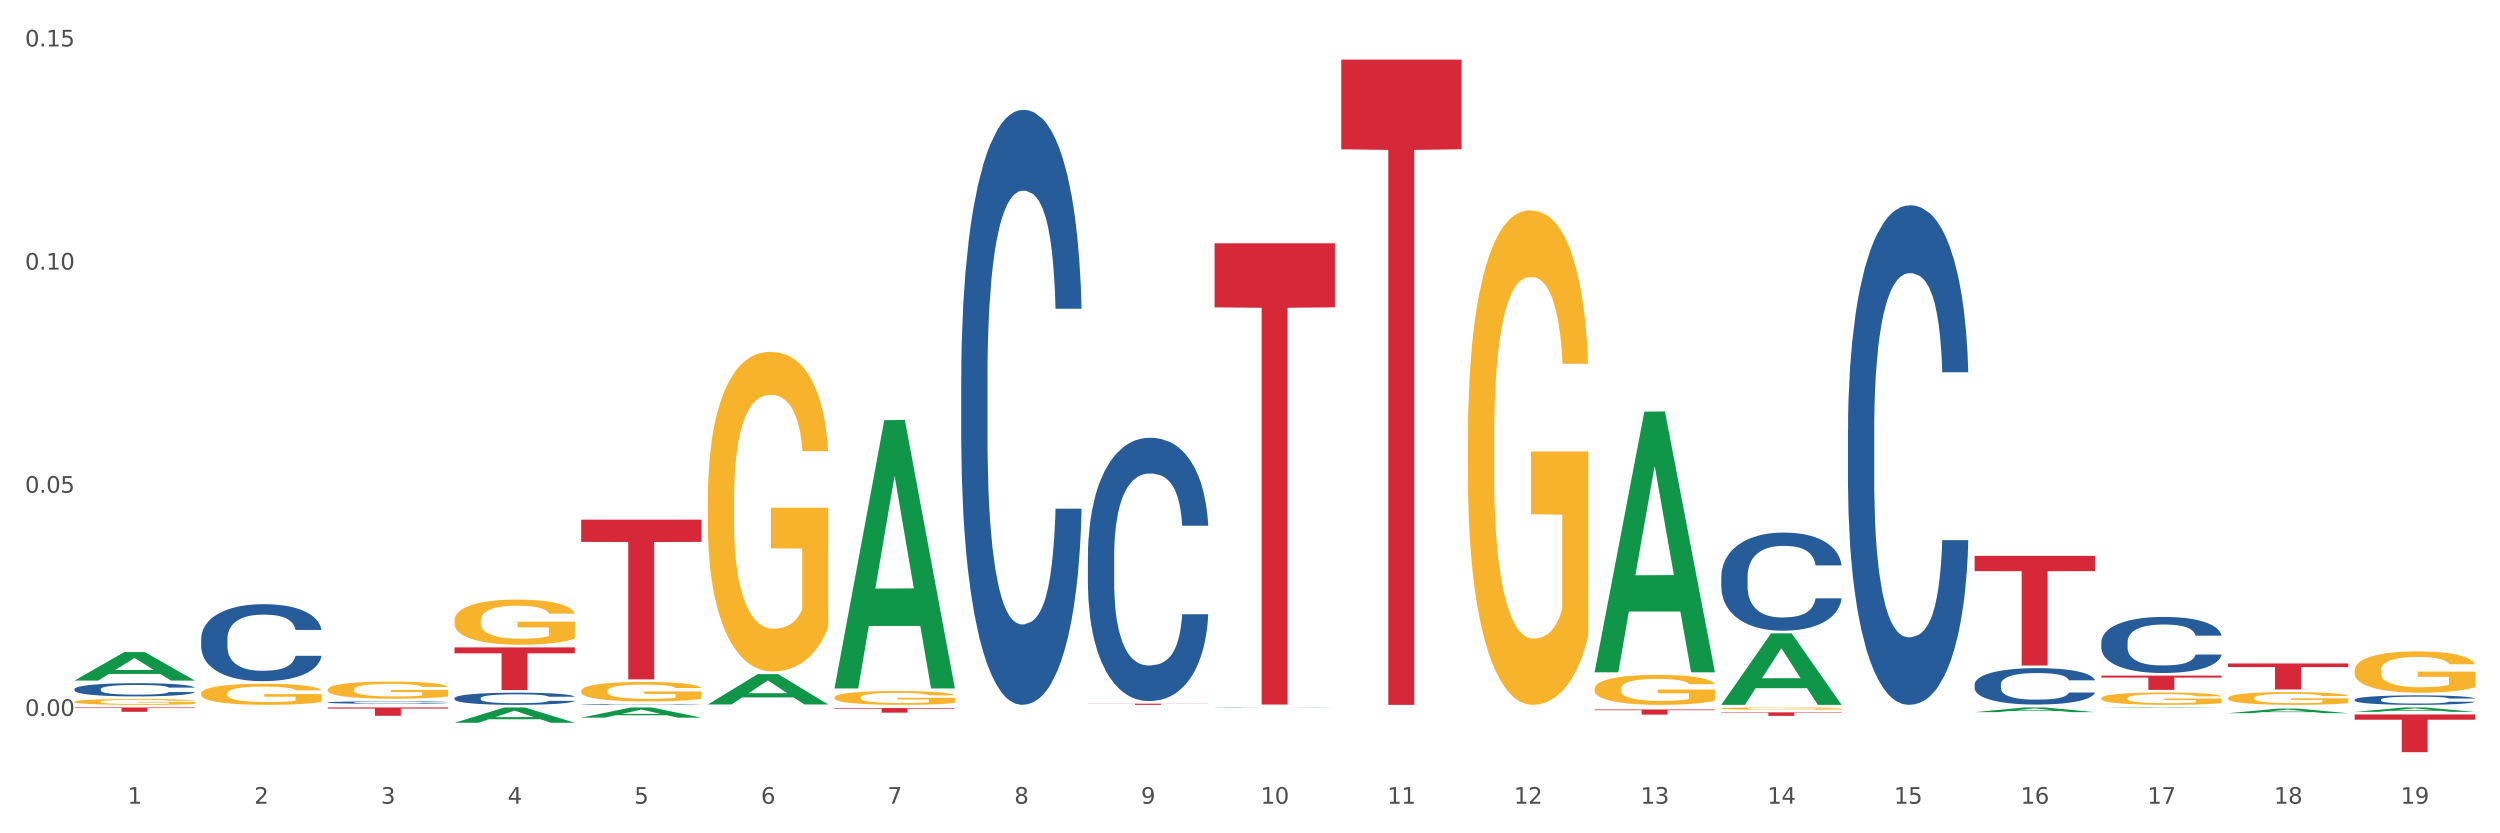
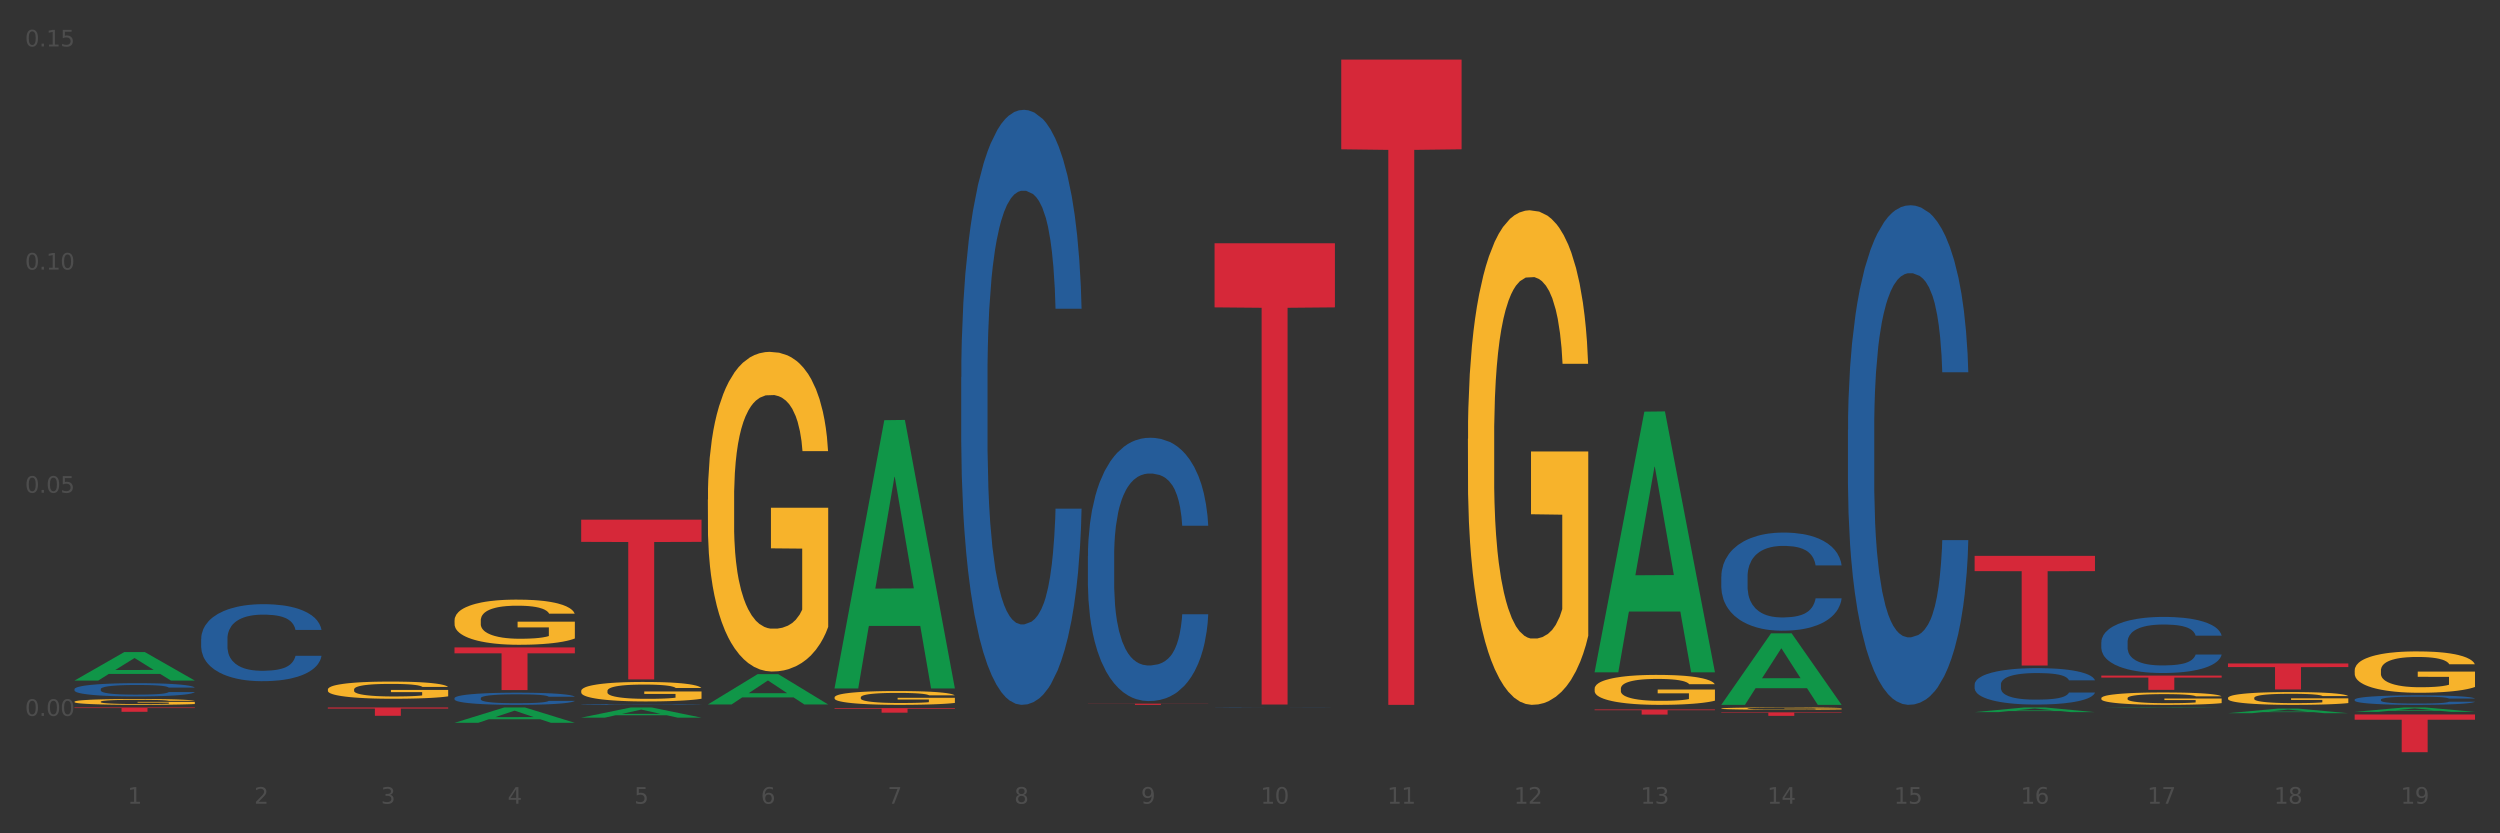
<svg xmlns="http://www.w3.org/2000/svg" xmlns:xlink="http://www.w3.org/1999/xlink" width="1080pt" height="360pt" viewBox="0 0 1080 360" version="1.1">
  <rect x="0" y="0" width="1080" height="360" fill="#333333" stroke="none" />
  <defs>
    <style type="text/css">*{stroke-linejoin: round; stroke-linecap: butt}</style>
  </defs>
  <g id="figure_1">
    <g id="patch_1">
-       <path d="M 0 360  L 1080 360  L 1080 0  L 0 0  z " style="fill: #ffffff; stroke: #ffffff; stroke-linejoin: miter" />
-     </g>
+       </g>
    <g id="axes_1">
      <g id="matplotlib.axis_1">
        <g id="xtick_1">
          <g id="text_1">
            <g style="fill: #4d4d4d" transform="translate(55.115 347.204) scale(0.096 -0.096)">
              <defs>
                <path id="DejaVuSans-31" d="M 794 531  L 1825 531  L 1825 4091  L 703 3866  L 703 4441  L 1819 4666  L 2450 4666  L 2450 531  L 3481 531  L 3481 0  L 794 0  L 794 531  z " transform="scale(0.016)" />
              </defs>
              <use xlink:href="#DejaVuSans-31" />
            </g>
          </g>
        </g>
        <g id="xtick_2">
          <g id="text_2">
            <g style="fill: #4d4d4d" transform="translate(109.839 347.204) scale(0.096 -0.096)">
              <defs>
                <path id="DejaVuSans-32" d="M 1228 531  L 3431 531  L 3431 0  L 469 0  L 469 531  Q 828 903 1448 1529  Q 2069 2156 2228 2338  Q 2531 2678 2651 2914  Q 2772 3150 2772 3378  Q 2772 3750 2511 3984  Q 2250 4219 1831 4219  Q 1534 4219 1204 4116  Q 875 4013 500 3803  L 500 4441  Q 881 4594 1212 4672  Q 1544 4750 1819 4750  Q 2544 4750 2975 4387  Q 3406 4025 3406 3419  Q 3406 3131 3298 2873  Q 3191 2616 2906 2266  Q 2828 2175 2409 1742  Q 1991 1309 1228 531  z " transform="scale(0.016)" />
              </defs>
              <use xlink:href="#DejaVuSans-32" />
            </g>
          </g>
        </g>
        <g id="xtick_3">
          <g id="text_3">
            <g style="fill: #4d4d4d" transform="translate(164.564 347.204) scale(0.096 -0.096)">
              <defs>
                <path id="DejaVuSans-33" d="M 2597 2516  Q 3050 2419 3304 2112  Q 3559 1806 3559 1356  Q 3559 666 3084 287  Q 2609 -91 1734 -91  Q 1441 -91 1130 -33  Q 819 25 488 141  L 488 750  Q 750 597 1062 519  Q 1375 441 1716 441  Q 2309 441 2620 675  Q 2931 909 2931 1356  Q 2931 1769 2642 2001  Q 2353 2234 1838 2234  L 1294 2234  L 1294 2753  L 1863 2753  Q 2328 2753 2575 2939  Q 2822 3125 2822 3475  Q 2822 3834 2567 4026  Q 2313 4219 1838 4219  Q 1578 4219 1281 4162  Q 984 4106 628 3988  L 628 4550  Q 988 4650 1302 4700  Q 1616 4750 1894 4750  Q 2613 4750 3031 4423  Q 3450 4097 3450 3541  Q 3450 3153 3228 2886  Q 3006 2619 2597 2516  z " transform="scale(0.016)" />
              </defs>
              <use xlink:href="#DejaVuSans-33" />
            </g>
          </g>
        </g>
        <g id="xtick_4">
          <g id="text_4">
            <g style="fill: #4d4d4d" transform="translate(219.288 347.204) scale(0.096 -0.096)">
              <defs>
                <path id="DejaVuSans-34" d="M 2419 4116  L 825 1625  L 2419 1625  L 2419 4116  z M 2253 4666  L 3047 4666  L 3047 1625  L 3713 1625  L 3713 1100  L 3047 1100  L 3047 0  L 2419 0  L 2419 1100  L 313 1100  L 313 1709  L 2253 4666  z " transform="scale(0.016)" />
              </defs>
              <use xlink:href="#DejaVuSans-34" />
            </g>
          </g>
        </g>
        <g id="xtick_5">
          <g id="text_5">
            <g style="fill: #4d4d4d" transform="translate(274.012 347.204) scale(0.096 -0.096)">
              <defs>
                <path id="DejaVuSans-35" d="M 691 4666  L 3169 4666  L 3169 4134  L 1269 4134  L 1269 2991  Q 1406 3038 1543 3061  Q 1681 3084 1819 3084  Q 2600 3084 3056 2656  Q 3513 2228 3513 1497  Q 3513 744 3044 326  Q 2575 -91 1722 -91  Q 1428 -91 1123 -41  Q 819 9 494 109  L 494 744  Q 775 591 1075 516  Q 1375 441 1709 441  Q 2250 441 2565 725  Q 2881 1009 2881 1497  Q 2881 1984 2565 2268  Q 2250 2553 1709 2553  Q 1456 2553 1204 2497  Q 953 2441 691 2322  L 691 4666  z " transform="scale(0.016)" />
              </defs>
              <use xlink:href="#DejaVuSans-35" />
            </g>
          </g>
        </g>
        <g id="xtick_6">
          <g id="text_6">
            <g style="fill: #4d4d4d" transform="translate(328.736 347.204) scale(0.096 -0.096)">
              <defs>
                <path id="DejaVuSans-36" d="M 2113 2584  Q 1688 2584 1439 2293  Q 1191 2003 1191 1497  Q 1191 994 1439 701  Q 1688 409 2113 409  Q 2538 409 2786 701  Q 3034 994 3034 1497  Q 3034 2003 2786 2293  Q 2538 2584 2113 2584  z M 3366 4563  L 3366 3988  Q 3128 4100 2886 4159  Q 2644 4219 2406 4219  Q 1781 4219 1451 3797  Q 1122 3375 1075 2522  Q 1259 2794 1537 2939  Q 1816 3084 2150 3084  Q 2853 3084 3261 2657  Q 3669 2231 3669 1497  Q 3669 778 3244 343  Q 2819 -91 2113 -91  Q 1303 -91 875 529  Q 447 1150 447 2328  Q 447 3434 972 4092  Q 1497 4750 2381 4750  Q 2619 4750 2861 4703  Q 3103 4656 3366 4563  z " transform="scale(0.016)" />
              </defs>
              <use xlink:href="#DejaVuSans-36" />
            </g>
          </g>
        </g>
        <g id="xtick_7">
          <g id="text_7">
            <g style="fill: #4d4d4d" transform="translate(383.461 347.204) scale(0.096 -0.096)">
              <defs>
                <path id="DejaVuSans-37" d="M 525 4666  L 3525 4666  L 3525 4397  L 1831 0  L 1172 0  L 2766 4134  L 525 4134  L 525 4666  z " transform="scale(0.016)" />
              </defs>
              <use xlink:href="#DejaVuSans-37" />
            </g>
          </g>
        </g>
        <g id="xtick_8">
          <g id="text_8">
            <g style="fill: #4d4d4d" transform="translate(438.185 347.204) scale(0.096 -0.096)">
              <defs>
                <path id="DejaVuSans-38" d="M 2034 2216  Q 1584 2216 1326 1975  Q 1069 1734 1069 1313  Q 1069 891 1326 650  Q 1584 409 2034 409  Q 2484 409 2743 651  Q 3003 894 3003 1313  Q 3003 1734 2745 1975  Q 2488 2216 2034 2216  z M 1403 2484  Q 997 2584 770 2862  Q 544 3141 544 3541  Q 544 4100 942 4425  Q 1341 4750 2034 4750  Q 2731 4750 3128 4425  Q 3525 4100 3525 3541  Q 3525 3141 3298 2862  Q 3072 2584 2669 2484  Q 3125 2378 3379 2068  Q 3634 1759 3634 1313  Q 3634 634 3220 271  Q 2806 -91 2034 -91  Q 1263 -91 848 271  Q 434 634 434 1313  Q 434 1759 690 2068  Q 947 2378 1403 2484  z M 1172 3481  Q 1172 3119 1398 2916  Q 1625 2713 2034 2713  Q 2441 2713 2670 2916  Q 2900 3119 2900 3481  Q 2900 3844 2670 4047  Q 2441 4250 2034 4250  Q 1625 4250 1398 4047  Q 1172 3844 1172 3481  z " transform="scale(0.016)" />
              </defs>
              <use xlink:href="#DejaVuSans-38" />
            </g>
          </g>
        </g>
        <g id="xtick_9">
          <g id="text_9">
            <g style="fill: #4d4d4d" transform="translate(492.909 347.204) scale(0.096 -0.096)">
              <defs>
                <path id="DejaVuSans-39" d="M 703 97  L 703 672  Q 941 559 1184 500  Q 1428 441 1663 441  Q 2288 441 2617 861  Q 2947 1281 2994 2138  Q 2813 1869 2534 1725  Q 2256 1581 1919 1581  Q 1219 1581 811 2004  Q 403 2428 403 3163  Q 403 3881 828 4315  Q 1253 4750 1959 4750  Q 2769 4750 3195 4129  Q 3622 3509 3622 2328  Q 3622 1225 3098 567  Q 2575 -91 1691 -91  Q 1453 -91 1209 -44  Q 966 3 703 97  z M 1959 2075  Q 2384 2075 2632 2365  Q 2881 2656 2881 3163  Q 2881 3666 2632 3958  Q 2384 4250 1959 4250  Q 1534 4250 1286 3958  Q 1038 3666 1038 3163  Q 1038 2656 1286 2365  Q 1534 2075 1959 2075  z " transform="scale(0.016)" />
              </defs>
              <use xlink:href="#DejaVuSans-39" />
            </g>
          </g>
        </g>
        <g id="xtick_10">
          <g id="text_10">
            <g style="fill: #4d4d4d" transform="translate(544.58 347.204) scale(0.096 -0.096)">
              <defs>
                <path id="DejaVuSans-30" d="M 2034 4250  Q 1547 4250 1301 3770  Q 1056 3291 1056 2328  Q 1056 1369 1301 889  Q 1547 409 2034 409  Q 2525 409 2770 889  Q 3016 1369 3016 2328  Q 3016 3291 2770 3770  Q 2525 4250 2034 4250  z M 2034 4750  Q 2819 4750 3233 4129  Q 3647 3509 3647 2328  Q 3647 1150 3233 529  Q 2819 -91 2034 -91  Q 1250 -91 836 529  Q 422 1150 422 2328  Q 422 3509 836 4129  Q 1250 4750 2034 4750  z " transform="scale(0.016)" />
              </defs>
              <use xlink:href="#DejaVuSans-31" />
              <use xlink:href="#DejaVuSans-30" transform="translate(63.623 0)" />
            </g>
          </g>
        </g>
        <g id="xtick_11">
          <g id="text_11">
            <g style="fill: #4d4d4d" transform="translate(599.304 347.204) scale(0.096 -0.096)">
              <use xlink:href="#DejaVuSans-31" />
              <use xlink:href="#DejaVuSans-31" transform="translate(63.623 0)" />
            </g>
          </g>
        </g>
        <g id="xtick_12">
          <g id="text_12">
            <g style="fill: #4d4d4d" transform="translate(654.028 347.204) scale(0.096 -0.096)">
              <use xlink:href="#DejaVuSans-31" />
              <use xlink:href="#DejaVuSans-32" transform="translate(63.623 0)" />
            </g>
          </g>
        </g>
        <g id="xtick_13">
          <g id="text_13">
            <g style="fill: #4d4d4d" transform="translate(708.752 347.204) scale(0.096 -0.096)">
              <use xlink:href="#DejaVuSans-31" />
              <use xlink:href="#DejaVuSans-33" transform="translate(63.623 0)" />
            </g>
          </g>
        </g>
        <g id="xtick_14">
          <g id="text_14">
            <g style="fill: #4d4d4d" transform="translate(763.477 347.204) scale(0.096 -0.096)">
              <use xlink:href="#DejaVuSans-31" />
              <use xlink:href="#DejaVuSans-34" transform="translate(63.623 0)" />
            </g>
          </g>
        </g>
        <g id="xtick_15">
          <g id="text_15">
            <g style="fill: #4d4d4d" transform="translate(818.201 347.204) scale(0.096 -0.096)">
              <use xlink:href="#DejaVuSans-31" />
              <use xlink:href="#DejaVuSans-35" transform="translate(63.623 0)" />
            </g>
          </g>
        </g>
        <g id="xtick_16">
          <g id="text_16">
            <g style="fill: #4d4d4d" transform="translate(872.925 347.204) scale(0.096 -0.096)">
              <use xlink:href="#DejaVuSans-31" />
              <use xlink:href="#DejaVuSans-36" transform="translate(63.623 0)" />
            </g>
          </g>
        </g>
        <g id="xtick_17">
          <g id="text_17">
            <g style="fill: #4d4d4d" transform="translate(927.649 347.204) scale(0.096 -0.096)">
              <use xlink:href="#DejaVuSans-31" />
              <use xlink:href="#DejaVuSans-37" transform="translate(63.623 0)" />
            </g>
          </g>
        </g>
        <g id="xtick_18">
          <g id="text_18">
            <g style="fill: #4d4d4d" transform="translate(982.374 347.204) scale(0.096 -0.096)">
              <use xlink:href="#DejaVuSans-31" />
              <use xlink:href="#DejaVuSans-38" transform="translate(63.623 0)" />
            </g>
          </g>
        </g>
        <g id="xtick_19">
          <g id="text_19">
            <g style="fill: #4d4d4d" transform="translate(1037.098 347.204) scale(0.096 -0.096)">
              <use xlink:href="#DejaVuSans-31" />
              <use xlink:href="#DejaVuSans-39" transform="translate(63.623 0)" />
            </g>
          </g>
        </g>
        <g id="xtick_20" />
        <g id="xtick_21" />
        <g id="xtick_22" />
        <g id="xtick_23" />
        <g id="xtick_24" />
        <g id="xtick_25" />
        <g id="xtick_26" />
        <g id="xtick_27" />
        <g id="xtick_28" />
        <g id="xtick_29" />
        <g id="xtick_30" />
        <g id="xtick_31" />
        <g id="xtick_32" />
        <g id="xtick_33" />
        <g id="xtick_34" />
        <g id="xtick_35" />
        <g id="xtick_36" />
        <g id="xtick_37" />
      </g>
      <g id="matplotlib.axis_2">
        <g id="ytick_1">
          <g id="text_20">
            <g style="fill: #4d4d4d" transform="translate(10.8 309.262) scale(0.096 -0.096)">
              <defs>
                <path id="DejaVuSans-2e" d="M 684 794  L 1344 794  L 1344 0  L 684 0  L 684 794  z " transform="scale(0.016)" />
              </defs>
              <use xlink:href="#DejaVuSans-30" />
              <use xlink:href="#DejaVuSans-2e" transform="translate(63.623 0)" />
              <use xlink:href="#DejaVuSans-30" transform="translate(95.41 0)" />
              <use xlink:href="#DejaVuSans-30" transform="translate(159.033 0)" />
            </g>
          </g>
        </g>
        <g id="ytick_2">
          <g id="text_21">
            <g style="fill: #4d4d4d" transform="translate(10.8 212.865) scale(0.096 -0.096)">
              <use xlink:href="#DejaVuSans-30" />
              <use xlink:href="#DejaVuSans-2e" transform="translate(63.623 0)" />
              <use xlink:href="#DejaVuSans-30" transform="translate(95.41 0)" />
              <use xlink:href="#DejaVuSans-35" transform="translate(159.033 0)" />
            </g>
          </g>
        </g>
        <g id="ytick_3">
          <g id="text_22">
            <g style="fill: #4d4d4d" transform="translate(10.8 116.468) scale(0.096 -0.096)">
              <use xlink:href="#DejaVuSans-30" />
              <use xlink:href="#DejaVuSans-2e" transform="translate(63.623 0)" />
              <use xlink:href="#DejaVuSans-31" transform="translate(95.41 0)" />
              <use xlink:href="#DejaVuSans-30" transform="translate(159.033 0)" />
            </g>
          </g>
        </g>
        <g id="ytick_4">
          <g id="text_23">
            <g style="fill: #4d4d4d" transform="translate(10.8 20.07) scale(0.096 -0.096)">
              <use xlink:href="#DejaVuSans-30" />
              <use xlink:href="#DejaVuSans-2e" transform="translate(63.623 0)" />
              <use xlink:href="#DejaVuSans-31" transform="translate(95.41 0)" />
              <use xlink:href="#DejaVuSans-35" transform="translate(159.033 0)" />
            </g>
          </g>
        </g>
        <g id="ytick_5" />
        <g id="ytick_6" />
        <g id="ytick_7" />
      </g>
      <g id="PolyCollection_1">
        <path d="M 305.796 304.317  L 305.85 304.305  L 327.288 291.233  L 336.185 291.22  L 357.784 304.342  L 347.494 304.342  L 342.831 301.286  L 320.696 301.286  L 320.535 301.336  L 316.033 304.342  L 305.796 304.342  L 305.796 304.317  L 323.483 299.463  L 340.044 299.451  L 331.844 294.017  L 331.737 293.993  L 331.63 294.03  L 323.429 299.451  L 323.483 299.463  L 305.796 304.317  z " clip-path="url(#p3d1ff844b7)" style="fill: #109648" />
        <path d="M 251.072 310.021  L 251.126 310.016  L 272.564 305.619  L 281.461 305.615  L 303.06 310.029  L 292.77 310.029  L 288.107 309.001  L 265.972 309.001  L 265.811 309.018  L 261.309 310.029  L 251.072 310.029  L 251.072 310.021  L 268.759 308.388  L 285.32 308.384  L 277.12 306.556  L 277.013 306.548  L 276.905 306.56  L 268.705 308.384  L 268.759 308.388  L 251.072 310.021  z " clip-path="url(#p3d1ff844b7)" style="fill: #109648" />
        <path d="M 196.348 312.25  L 196.401 312.244  L 217.84 305.621  L 226.737 305.615  L 248.336 312.263  L 238.045 312.263  L 233.383 310.715  L 211.247 310.715  L 211.087 310.74  L 206.585 312.263  L 196.348 312.263  L 196.348 312.25  L 214.034 309.791  L 230.596 309.785  L 222.395 307.032  L 222.288 307.02  L 222.181 307.038  L 213.981 309.785  L 214.034 309.791  L 196.348 312.25  z " clip-path="url(#p3d1ff844b7)" style="fill: #109648" />
        <path d="M 32.175 293.991  L 32.229 293.979  L 53.667 281.706  L 62.564 281.694  L 84.163 294.014  L 73.873 294.014  L 69.21 291.145  L 47.075 291.145  L 46.914 291.191  L 42.412 294.014  L 32.175 294.014  L 32.175 293.991  L 49.862 289.433  L 66.423 289.422  L 58.223 284.32  L 58.115 284.297  L 58.008 284.332  L 49.808 289.422  L 49.862 289.433  L 32.175 293.991  z " clip-path="url(#p3d1ff844b7)" style="fill: #109648" />
        <path d="M 853.039 307.643  L 853.093 307.641  L 874.531 305.617  L 883.428 305.615  L 905.027 307.647  L 894.737 307.647  L 890.074 307.174  L 867.939 307.174  L 867.778 307.182  L 863.276 307.647  L 853.039 307.647  L 853.039 307.643  L 870.726 306.892  L 887.287 306.89  L 879.087 306.048  L 878.98 306.044  L 878.872 306.05  L 870.672 306.89  L 870.726 306.892  L 853.039 307.643  z " clip-path="url(#p3d1ff844b7)" style="fill: #109648" />
        <path d="M 743.591 304.438  L 743.644 304.409  L 765.083 273.613  L 773.979 273.584  L 795.579 304.496  L 785.288 304.496  L 780.625 297.298  L 758.49 297.298  L 758.329 297.414  L 753.827 304.496  L 743.591 304.496  L 743.591 304.438  L 761.277 293.002  L 777.838 292.973  L 769.638 280.173  L 769.531 280.115  L 769.424 280.202  L 761.224 292.973  L 761.277 293.002  L 743.591 304.438  z " clip-path="url(#p3d1ff844b7)" style="fill: #109648" />
        <path d="M 688.866 290.222  L 688.92 290.116  L 710.358 177.832  L 719.255 177.726  L 740.854 290.434  L 730.564 290.434  L 725.901 264.188  L 703.766 264.188  L 703.605 264.611  L 699.103 290.434  L 688.866 290.434  L 688.866 290.222  L 706.553 248.525  L 723.114 248.42  L 714.914 201.749  L 714.807 201.537  L 714.7 201.855  L 706.499 248.42  L 706.553 248.525  L 688.866 290.222  z " clip-path="url(#p3d1ff844b7)" style="fill: #109648" />
        <path d="M 360.521 297.192  L 360.574 297.083  L 382.013 181.517  L 390.91 181.408  L 412.509 297.41  L 402.218 297.41  L 397.555 270.397  L 375.42 270.397  L 375.26 270.833  L 370.757 297.41  L 360.521 297.41  L 360.521 297.192  L 378.207 254.277  L 394.768 254.168  L 386.568 206.134  L 386.461 205.916  L 386.354 206.243  L 378.154 254.168  L 378.207 254.277  L 360.521 297.192  z " clip-path="url(#p3d1ff844b7)" style="fill: #109648" />
        <path d="M 907.763 305.865  L 907.817 305.865  L 929.255 305.615  L 938.152 305.615  L 959.751 305.865  L 949.461 305.865  L 944.798 305.807  L 922.663 305.807  L 922.502 305.808  L 918 305.865  L 907.763 305.865  L 907.763 305.865  L 925.45 305.772  L 942.011 305.772  L 933.811 305.668  L 933.704 305.668  L 933.597 305.669  L 925.396 305.772  L 925.45 305.772  L 907.763 305.865  z " clip-path="url(#p3d1ff844b7)" style="fill: #109648" />
        <path d="M 962.488 308.106  L 962.541 308.104  L 983.98 306.122  L 992.877 306.12  L 1014.476 308.11  L 1004.185 308.11  L 999.522 307.647  L 977.387 307.647  L 977.227 307.654  L 972.724 308.11  L 962.488 308.11  L 962.488 308.106  L 980.174 307.37  L 996.735 307.368  L 988.535 306.544  L 988.428 306.54  L 988.321 306.546  L 980.121 307.368  L 980.174 307.37  L 962.488 308.106  z " clip-path="url(#p3d1ff844b7)" style="fill: #109648" />
        <path d="M 1017.212 307.524  L 1017.266 307.522  L 1038.704 305.617  L 1047.601 305.615  L 1069.2 307.527  L 1058.91 307.527  L 1054.247 307.082  L 1032.112 307.082  L 1031.951 307.089  L 1027.449 307.527  L 1017.212 307.527  L 1017.212 307.524  L 1034.899 306.816  L 1051.46 306.814  L 1043.26 306.023  L 1043.152 306.019  L 1043.045 306.024  L 1034.845 306.814  L 1034.899 306.816  L 1017.212 307.524  z " clip-path="url(#p3d1ff844b7)" style="fill: #109648" />
        <path d="M 634.142 189.565  L 634.203 189.37  L 634.203 182.345  L 634.326 176.296  L 634.94 161.662  L 635.861 149.564  L 636.536 143.125  L 637.211 137.856  L 638.009 132.588  L 638.991 127.124  L 640.771 119.124  L 641.876 115.026  L 643.226 110.733  L 645.681 104.489  L 647.461 100.977  L 649.303 98.05  L 652.31 94.538  L 654.274 92.977  L 656.361 91.806  L 658.878 91.025  L 660.781 90.83  L 664.954 91.416  L 668.514 93.172  L 670.233 94.538  L 672.443 96.879  L 673.609 98.44  L 675.512 101.562  L 677.476 105.66  L 678.826 109.172  L 680.851 115.807  L 682.386 122.441  L 683.798 130.636  L 684.534 136.295  L 685.087 141.563  L 685.578 147.612  L 686.069 157.174  L 675.02 157.174  L 674.591 150.344  L 673.916 143.905  L 672.934 137.661  L 672.074 133.758  L 670.601 128.88  L 669.251 125.758  L 667.839 123.417  L 666.121 121.465  L 664.77 120.49  L 662.867 119.709  L 659.123 119.904  L 656.607 121.465  L 654.888 123.417  L 653.783 125.173  L 652.801 127.124  L 651.696 129.856  L 650.407 133.953  L 649.487 137.661  L 648.566 142.344  L 647.83 147.027  L 647.154 152.491  L 646.602 158.345  L 646.172 164.394  L 645.804 171.808  L 645.497 184.101  L 645.497 210.834  L 645.62 216.883  L 645.927 224.883  L 646.295 230.932  L 646.909 238.152  L 647.461 243.03  L 648.505 250.055  L 649.671 255.909  L 650.592 259.616  L 651.512 262.738  L 653.108 267.031  L 654.888 270.543  L 656.423 272.69  L 658.51 274.641  L 659.921 275.422  L 661.149 275.812  L 664.156 275.812  L 666.305 275.226  L 668.698 273.861  L 670.54 272.104  L 672.074 269.958  L 673.793 266.446  L 674.898 263.128  L 674.898 222.347  L 661.394 222.152  L 661.394 195.029  L 686.13 195.029  L 686.13 274.641  L 685.087 278.739  L 683.92 282.446  L 682.693 285.763  L 680.851 289.861  L 678.642 293.764  L 676.678 296.495  L 674.591 298.837  L 672.136 300.983  L 668.944 302.935  L 666.98 303.715  L 664.525 304.301  L 661.64 304.496  L 659.123 304.105  L 656.668 303.13  L 654.09 301.374  L 651.574 298.837  L 649.671 296.3  L 647.768 293.178  L 645.743 289.081  L 644.147 285.178  L 642.919 281.666  L 641.569 277.178  L 640.096 271.324  L 638.991 266.055  L 638.009 260.592  L 636.965 253.567  L 636.229 247.518  L 635.492 239.908  L 635.063 234.249  L 634.572 225.469  L 634.203 213.176  L 634.142 189.565  z " clip-path="url(#p3d1ff844b7)" style="fill: #f7b32b" />
        <path d="M 32.175 303.141  L 32.236 303.138  L 32.236 303.056  L 32.359 302.984  L 32.973 302.812  L 33.894 302.669  L 34.569 302.593  L 35.244 302.531  L 36.042 302.469  L 37.024 302.405  L 38.804 302.31  L 39.909 302.262  L 41.259 302.211  L 43.714 302.138  L 45.494 302.096  L 47.336 302.062  L 50.343 302.02  L 52.307 302.002  L 54.394 301.988  L 56.911 301.979  L 58.814 301.977  L 62.987 301.984  L 66.547 302.004  L 68.266 302.02  L 70.476 302.048  L 71.642 302.066  L 73.544 302.103  L 75.509 302.151  L 76.859 302.193  L 78.884 302.271  L 80.419 302.349  L 81.831 302.446  L 82.567 302.513  L 83.12 302.575  L 83.611 302.646  L 84.102 302.759  L 73.053 302.759  L 72.624 302.678  L 71.949 302.602  L 70.967 302.529  L 70.107 302.483  L 68.634 302.425  L 67.284 302.388  L 65.872 302.361  L 64.153 302.338  L 62.803 302.326  L 60.9 302.317  L 57.156 302.319  L 54.64 302.338  L 52.921 302.361  L 51.816 302.382  L 50.834 302.405  L 49.729 302.437  L 48.44 302.485  L 47.52 302.529  L 46.599 302.584  L 45.863 302.639  L 45.187 302.704  L 44.635 302.773  L 44.205 302.844  L 43.837 302.931  L 43.53 303.076  L 43.53 303.391  L 43.653 303.463  L 43.96 303.557  L 44.328 303.628  L 44.942 303.714  L 45.494 303.771  L 46.538 303.854  L 47.704 303.923  L 48.625 303.967  L 49.545 304.003  L 51.141 304.054  L 52.921 304.095  L 54.456 304.121  L 56.542 304.144  L 57.954 304.153  L 59.182 304.158  L 62.189 304.158  L 64.338 304.151  L 66.731 304.135  L 68.573 304.114  L 70.107 304.089  L 71.826 304.047  L 72.931 304.008  L 72.931 303.527  L 59.427 303.525  L 59.427 303.205  L 84.163 303.205  L 84.163 304.144  L 83.12 304.192  L 81.953 304.236  L 80.726 304.275  L 78.884 304.323  L 76.675 304.369  L 74.711 304.401  L 72.624 304.429  L 70.169 304.454  L 66.977 304.477  L 65.013 304.486  L 62.558 304.493  L 59.673 304.496  L 57.156 304.491  L 54.701 304.48  L 52.123 304.459  L 49.607 304.429  L 47.704 304.399  L 45.801 304.362  L 43.776 304.314  L 42.18 304.268  L 40.952 304.227  L 39.602 304.174  L 38.129 304.105  L 37.024 304.042  L 36.042 303.978  L 34.998 303.895  L 34.262 303.824  L 33.525 303.734  L 33.096 303.668  L 32.605 303.564  L 32.236 303.419  L 32.175 303.141  z " clip-path="url(#p3d1ff844b7)" style="fill: #f7b32b" />
-         <path d="M 86.899 299.597  L 86.961 299.589  L 86.961 299.29  L 87.083 299.032  L 87.697 298.408  L 88.618 297.892  L 89.293 297.618  L 89.968 297.393  L 90.766 297.169  L 91.748 296.936  L 93.528 296.595  L 94.633 296.42  L 95.983 296.237  L 98.439 295.971  L 100.219 295.822  L 102.06 295.697  L 105.067 295.547  L 107.032 295.481  L 109.118 295.431  L 111.635 295.397  L 113.538 295.389  L 117.712 295.414  L 121.272 295.489  L 122.99 295.547  L 125.2 295.647  L 126.366 295.714  L 128.269 295.847  L 130.233 296.021  L 131.583 296.171  L 133.609 296.454  L 135.143 296.736  L 136.555 297.086  L 137.291 297.327  L 137.844 297.551  L 138.335 297.809  L 138.826 298.217  L 127.778 298.217  L 127.348 297.926  L 126.673 297.651  L 125.691 297.385  L 124.832 297.219  L 123.358 297.011  L 122.008 296.878  L 120.596 296.778  L 118.878 296.695  L 117.527 296.653  L 115.625 296.62  L 111.881 296.628  L 109.364 296.695  L 107.645 296.778  L 106.541 296.853  L 105.559 296.936  L 104.454 297.052  L 103.165 297.227  L 102.244 297.385  L 101.323 297.585  L 100.587 297.784  L 99.912 298.017  L 99.359 298.267  L 98.93 298.524  L 98.561 298.841  L 98.254 299.364  L 98.254 300.504  L 98.377 300.762  L 98.684 301.103  L 99.052 301.36  L 99.666 301.668  L 100.219 301.876  L 101.262 302.175  L 102.428 302.425  L 103.349 302.583  L 104.27 302.716  L 105.865 302.899  L 107.645 303.049  L 109.18 303.14  L 111.267 303.223  L 112.678 303.257  L 113.906 303.273  L 116.914 303.273  L 119.062 303.248  L 121.456 303.19  L 123.297 303.115  L 124.832 303.024  L 126.55 302.874  L 127.655 302.733  L 127.655 300.994  L 114.152 300.986  L 114.152 299.83  L 138.887 299.83  L 138.887 303.223  L 137.844 303.398  L 136.678 303.556  L 135.45 303.697  L 133.609 303.872  L 131.399 304.038  L 129.435 304.155  L 127.348 304.255  L 124.893 304.346  L 121.701 304.429  L 119.737 304.462  L 117.282 304.487  L 114.397 304.496  L 111.881 304.479  L 109.425 304.437  L 106.847 304.363  L 104.331 304.255  L 102.428 304.146  L 100.525 304.013  L 98.5 303.839  L 96.904 303.672  L 95.676 303.523  L 94.326 303.331  L 92.853 303.082  L 91.748 302.857  L 90.766 302.624  L 89.723 302.325  L 88.986 302.067  L 88.25 301.743  L 87.82 301.502  L 87.329 301.128  L 86.961 300.604  L 86.899 299.597  z " clip-path="url(#p3d1ff844b7)" style="fill: #f7b32b" />
        <path d="M 141.624 297.872  L 141.685 297.865  L 141.685 297.621  L 141.808 297.411  L 142.421 296.903  L 143.342 296.484  L 144.017 296.26  L 144.693 296.077  L 145.49 295.894  L 146.472 295.705  L 148.252 295.427  L 149.357 295.285  L 150.708 295.136  L 153.163 294.919  L 154.943 294.798  L 156.784 294.696  L 159.792 294.574  L 161.756 294.52  L 163.843 294.479  L 166.359 294.452  L 168.262 294.445  L 172.436 294.466  L 175.996 294.527  L 177.714 294.574  L 179.924 294.655  L 181.09 294.71  L 182.993 294.818  L 184.957 294.96  L 186.308 295.082  L 188.333 295.312  L 189.867 295.542  L 191.279 295.827  L 192.016 296.023  L 192.568 296.206  L 193.059 296.416  L 193.55 296.748  L 182.502 296.748  L 182.072 296.511  L 181.397 296.287  L 180.415 296.071  L 179.556 295.935  L 178.083 295.766  L 176.732 295.657  L 175.321 295.576  L 173.602 295.509  L 172.252 295.475  L 170.349 295.448  L 166.605 295.454  L 164.088 295.509  L 162.37 295.576  L 161.265 295.637  L 160.283 295.705  L 159.178 295.8  L 157.889 295.942  L 156.968 296.071  L 156.048 296.233  L 155.311 296.396  L 154.636 296.585  L 154.083 296.788  L 153.654 296.998  L 153.286 297.255  L 152.979 297.682  L 152.979 298.61  L 153.101 298.82  L 153.408 299.097  L 153.777 299.307  L 154.39 299.558  L 154.943 299.727  L 155.986 299.971  L 157.152 300.174  L 158.073 300.303  L 158.994 300.411  L 160.59 300.56  L 162.37 300.682  L 163.904 300.756  L 165.991 300.824  L 167.403 300.851  L 168.63 300.865  L 171.638 300.865  L 173.786 300.844  L 176.18 300.797  L 178.021 300.736  L 179.556 300.661  L 181.274 300.54  L 182.379 300.424  L 182.379 299.009  L 168.876 299.002  L 168.876 298.061  L 193.612 298.061  L 193.612 300.824  L 192.568 300.966  L 191.402 301.095  L 190.174 301.21  L 188.333 301.352  L 186.123 301.488  L 184.159 301.582  L 182.072 301.664  L 179.617 301.738  L 176.425 301.806  L 174.461 301.833  L 172.006 301.853  L 169.121 301.86  L 166.605 301.846  L 164.15 301.813  L 161.572 301.752  L 159.055 301.664  L 157.152 301.576  L 155.25 301.467  L 153.224 301.325  L 151.628 301.19  L 150.401 301.068  L 149.05 300.912  L 147.577 300.709  L 146.472 300.526  L 145.49 300.336  L 144.447 300.093  L 143.71 299.883  L 142.974 299.619  L 142.544 299.422  L 142.053 299.118  L 141.685 298.691  L 141.624 297.872  z " clip-path="url(#p3d1ff844b7)" style="fill: #f7b32b" />
        <path d="M 196.348 268.051  L 196.409 268.033  L 196.409 267.391  L 196.532 266.839  L 197.146 265.503  L 198.066 264.398  L 198.742 263.81  L 199.417 263.329  L 200.215 262.847  L 201.197 262.348  L 202.977 261.618  L 204.082 261.244  L 205.432 260.852  L 207.887 260.281  L 209.667 259.961  L 211.508 259.693  L 214.516 259.372  L 216.48 259.23  L 218.567 259.123  L 221.084 259.052  L 222.986 259.034  L 227.16 259.087  L 230.72 259.248  L 232.439 259.372  L 234.648 259.586  L 235.815 259.729  L 237.717 260.014  L 239.681 260.388  L 241.032 260.709  L 243.057 261.315  L 244.592 261.921  L 246.003 262.669  L 246.74 263.186  L 247.292 263.667  L 247.783 264.22  L 248.275 265.093  L 237.226 265.093  L 236.797 264.469  L 236.121 263.881  L 235.139 263.311  L 234.28 262.954  L 232.807 262.509  L 231.457 262.224  L 230.045 262.01  L 228.326 261.832  L 226.976 261.743  L 225.073 261.671  L 221.329 261.689  L 218.813 261.832  L 217.094 262.01  L 215.989 262.17  L 215.007 262.348  L 213.902 262.598  L 212.613 262.972  L 211.693 263.311  L 210.772 263.738  L 210.035 264.166  L 209.36 264.665  L 208.808 265.2  L 208.378 265.752  L 208.01 266.429  L 207.703 267.552  L 207.703 269.993  L 207.826 270.546  L 208.133 271.276  L 208.501 271.829  L 209.115 272.488  L 209.667 272.934  L 210.711 273.575  L 211.877 274.11  L 212.797 274.448  L 213.718 274.733  L 215.314 275.125  L 217.094 275.446  L 218.628 275.642  L 220.715 275.82  L 222.127 275.892  L 223.355 275.927  L 226.362 275.927  L 228.51 275.874  L 230.904 275.749  L 232.746 275.589  L 234.28 275.393  L 235.999 275.072  L 237.104 274.769  L 237.104 271.045  L 223.6 271.027  L 223.6 268.55  L 248.336 268.55  L 248.336 275.82  L 247.292 276.195  L 246.126 276.533  L 244.899 276.836  L 243.057 277.21  L 240.848 277.567  L 238.884 277.816  L 236.797 278.03  L 234.341 278.226  L 231.15 278.404  L 229.186 278.476  L 226.73 278.529  L 223.846 278.547  L 221.329 278.511  L 218.874 278.422  L 216.296 278.262  L 213.779 278.03  L 211.877 277.798  L 209.974 277.513  L 207.948 277.139  L 206.353 276.783  L 205.125 276.462  L 203.775 276.052  L 202.302 275.517  L 201.197 275.036  L 200.215 274.537  L 199.171 273.896  L 198.435 273.343  L 197.698 272.648  L 197.269 272.132  L 196.777 271.33  L 196.409 270.207  L 196.348 268.051  z " clip-path="url(#p3d1ff844b7)" style="fill: #f7b32b" />
        <path d="M 688.866 297.534  L 688.928 297.522  L 688.928 297.097  L 689.05 296.73  L 689.664 295.844  L 690.585 295.111  L 691.26 294.721  L 691.935 294.402  L 692.733 294.083  L 693.715 293.752  L 695.495 293.267  L 696.6 293.019  L 697.95 292.759  L 700.406 292.38  L 702.186 292.168  L 704.027 291.99  L 707.034 291.778  L 708.999 291.683  L 711.086 291.612  L 713.602 291.565  L 715.505 291.553  L 719.679 291.589  L 723.239 291.695  L 724.957 291.778  L 727.167 291.92  L 728.333 292.014  L 730.236 292.203  L 732.2 292.451  L 733.55 292.664  L 735.576 293.066  L 737.11 293.468  L 738.522 293.964  L 739.258 294.307  L 739.811 294.626  L 740.302 294.993  L 740.793 295.572  L 729.745 295.572  L 729.315 295.158  L 728.64 294.768  L 727.658 294.39  L 726.799 294.153  L 725.325 293.858  L 723.975 293.669  L 722.563 293.527  L 720.845 293.409  L 719.494 293.35  L 717.592 293.302  L 713.848 293.314  L 711.331 293.409  L 709.612 293.527  L 708.508 293.633  L 707.526 293.752  L 706.421 293.917  L 705.132 294.165  L 704.211 294.39  L 703.29 294.674  L 702.554 294.957  L 701.879 295.288  L 701.326 295.643  L 700.897 296.009  L 700.528 296.458  L 700.221 297.203  L 700.221 298.822  L 700.344 299.189  L 700.651 299.673  L 701.019 300.04  L 701.633 300.477  L 702.186 300.772  L 703.229 301.198  L 704.395 301.553  L 705.316 301.777  L 706.237 301.966  L 707.832 302.226  L 709.612 302.439  L 711.147 302.569  L 713.234 302.687  L 714.645 302.735  L 715.873 302.758  L 718.881 302.758  L 721.029 302.723  L 723.423 302.64  L 725.264 302.534  L 726.799 302.404  L 728.517 302.191  L 729.622 301.99  L 729.622 299.52  L 716.119 299.508  L 716.119 297.865  L 740.854 297.865  L 740.854 302.687  L 739.811 302.935  L 738.645 303.16  L 737.417 303.361  L 735.576 303.609  L 733.366 303.846  L 731.402 304.011  L 729.315 304.153  L 726.86 304.283  L 723.668 304.401  L 721.704 304.448  L 719.249 304.484  L 716.364 304.496  L 713.848 304.472  L 711.392 304.413  L 708.814 304.307  L 706.298 304.153  L 704.395 303.999  L 702.492 303.81  L 700.467 303.562  L 698.871 303.326  L 697.643 303.113  L 696.293 302.841  L 694.82 302.486  L 693.715 302.167  L 692.733 301.836  L 691.69 301.411  L 690.953 301.044  L 690.217 300.583  L 689.787 300.241  L 689.296 299.709  L 688.928 298.964  L 688.866 297.534  z " clip-path="url(#p3d1ff844b7)" style="fill: #f7b32b" />
        <path d="M 743.591 306.071  L 743.652 306.07  L 743.652 306.038  L 743.775 306.01  L 744.388 305.942  L 745.309 305.886  L 745.984 305.857  L 746.66 305.832  L 747.457 305.808  L 748.44 305.783  L 750.22 305.746  L 751.324 305.727  L 752.675 305.707  L 755.13 305.678  L 756.91 305.662  L 758.751 305.648  L 761.759 305.632  L 763.723 305.625  L 765.81 305.62  L 768.326 305.616  L 770.229 305.615  L 774.403 305.618  L 777.963 305.626  L 779.681 305.632  L 781.891 305.643  L 783.057 305.65  L 784.96 305.665  L 786.924 305.684  L 788.275 305.7  L 790.3 305.73  L 791.835 305.761  L 793.246 305.799  L 793.983 305.825  L 794.535 305.849  L 795.026 305.877  L 795.517 305.921  L 784.469 305.921  L 784.039 305.89  L 783.364 305.86  L 782.382 305.831  L 781.523 305.813  L 780.05 305.791  L 778.699 305.776  L 777.288 305.766  L 775.569 305.757  L 774.219 305.752  L 772.316 305.748  L 768.572 305.749  L 766.055 305.757  L 764.337 305.766  L 763.232 305.774  L 762.25 305.783  L 761.145 305.795  L 759.856 305.814  L 758.935 305.831  L 758.015 305.853  L 757.278 305.875  L 756.603 305.9  L 756.051 305.927  L 755.621 305.955  L 755.253 305.989  L 754.946 306.046  L 754.946 306.169  L 755.068 306.197  L 755.375 306.234  L 755.744 306.262  L 756.357 306.295  L 756.91 306.318  L 757.953 306.35  L 759.119 306.377  L 760.04 306.395  L 760.961 306.409  L 762.557 306.429  L 764.337 306.445  L 765.871 306.455  L 767.958 306.464  L 769.37 306.468  L 770.597 306.469  L 773.605 306.469  L 775.753 306.467  L 778.147 306.46  L 779.988 306.452  L 781.523 306.442  L 783.241 306.426  L 784.346 306.411  L 784.346 306.222  L 770.843 306.222  L 770.843 306.096  L 795.579 306.096  L 795.579 306.464  L 794.535 306.483  L 793.369 306.5  L 792.141 306.515  L 790.3 306.534  L 788.09 306.552  L 786.126 306.565  L 784.039 306.576  L 781.584 306.586  L 778.392 306.595  L 776.428 306.598  L 773.973 306.601  L 771.088 306.602  L 768.572 306.6  L 766.117 306.596  L 763.539 306.587  L 761.022 306.576  L 759.119 306.564  L 757.217 306.55  L 755.191 306.531  L 753.595 306.513  L 752.368 306.496  L 751.017 306.476  L 749.544 306.449  L 748.44 306.424  L 747.457 306.399  L 746.414 306.367  L 745.677 306.339  L 744.941 306.304  L 744.511 306.277  L 744.02 306.237  L 743.652 306.18  L 743.591 306.071  z " clip-path="url(#p3d1ff844b7)" style="fill: #f7b32b" />
        <path d="M 907.763 301.62  L 907.825 301.615  L 907.825 301.44  L 907.948 301.288  L 908.561 300.922  L 909.482 300.619  L 910.157 300.458  L 910.832 300.327  L 911.63 300.195  L 912.612 300.058  L 914.392 299.858  L 915.497 299.755  L 916.847 299.648  L 919.303 299.492  L 921.083 299.404  L 922.924 299.331  L 925.932 299.243  L 927.896 299.204  L 929.983 299.174  L 932.499 299.155  L 934.402 299.15  L 938.576 299.165  L 942.136 299.209  L 943.854 299.243  L 946.064 299.301  L 947.23 299.34  L 949.133 299.419  L 951.097 299.521  L 952.447 299.609  L 954.473 299.775  L 956.007 299.941  L 957.419 300.146  L 958.156 300.288  L 958.708 300.419  L 959.199 300.571  L 959.69 300.81  L 948.642 300.81  L 948.212 300.639  L 947.537 300.478  L 946.555 300.322  L 945.696 300.224  L 944.223 300.102  L 942.872 300.024  L 941.46 299.965  L 939.742 299.916  L 938.392 299.892  L 936.489 299.873  L 932.745 299.877  L 930.228 299.916  L 928.51 299.965  L 927.405 300.009  L 926.423 300.058  L 925.318 300.126  L 924.029 300.229  L 923.108 300.322  L 922.187 300.439  L 921.451 300.556  L 920.776 300.693  L 920.223 300.839  L 919.794 300.99  L 919.425 301.176  L 919.119 301.484  L 919.119 302.152  L 919.241 302.304  L 919.548 302.504  L 919.916 302.655  L 920.53 302.836  L 921.083 302.958  L 922.126 303.134  L 923.292 303.28  L 924.213 303.373  L 925.134 303.451  L 926.73 303.558  L 928.51 303.646  L 930.044 303.7  L 932.131 303.749  L 933.543 303.768  L 934.77 303.778  L 937.778 303.778  L 939.926 303.763  L 942.32 303.729  L 944.161 303.685  L 945.696 303.632  L 947.414 303.544  L 948.519 303.461  L 948.519 302.44  L 935.016 302.436  L 935.016 301.757  L 959.751 301.757  L 959.751 303.749  L 958.708 303.851  L 957.542 303.944  L 956.314 304.027  L 954.473 304.13  L 952.263 304.227  L 950.299 304.296  L 948.212 304.354  L 945.757 304.408  L 942.565 304.457  L 940.601 304.476  L 938.146 304.491  L 935.261 304.496  L 932.745 304.486  L 930.29 304.462  L 927.712 304.418  L 925.195 304.354  L 923.292 304.291  L 921.39 304.213  L 919.364 304.11  L 917.768 304.012  L 916.541 303.925  L 915.19 303.812  L 913.717 303.666  L 912.612 303.534  L 911.63 303.397  L 910.587 303.222  L 909.85 303.07  L 909.114 302.88  L 908.684 302.738  L 908.193 302.519  L 907.825 302.211  L 907.763 301.62  z " clip-path="url(#p3d1ff844b7)" style="fill: #f7b32b" />
        <path d="M 962.488 301.524  L 962.549 301.519  L 962.549 301.338  L 962.672 301.181  L 963.286 300.803  L 964.206 300.49  L 964.881 300.324  L 965.557 300.187  L 966.355 300.051  L 967.337 299.91  L 969.117 299.703  L 970.221 299.597  L 971.572 299.486  L 974.027 299.325  L 975.807 299.234  L 977.648 299.158  L 980.656 299.068  L 982.62 299.027  L 984.707 298.997  L 987.223 298.977  L 989.126 298.972  L 993.3 298.987  L 996.86 299.032  L 998.579 299.068  L 1000.788 299.128  L 1001.954 299.168  L 1003.857 299.249  L 1005.821 299.355  L 1007.172 299.446  L 1009.197 299.617  L 1010.732 299.789  L 1012.143 300.001  L 1012.88 300.147  L 1013.432 300.283  L 1013.923 300.44  L 1014.414 300.687  L 1003.366 300.687  L 1002.936 300.51  L 1002.261 300.344  L 1001.279 300.182  L 1000.42 300.082  L 998.947 299.955  L 997.596 299.875  L 996.185 299.814  L 994.466 299.764  L 993.116 299.739  L 991.213 299.718  L 987.469 299.723  L 984.952 299.764  L 983.234 299.814  L 982.129 299.86  L 981.147 299.91  L 980.042 299.981  L 978.753 300.087  L 977.832 300.182  L 976.912 300.304  L 976.175 300.425  L 975.5 300.566  L 974.948 300.717  L 974.518 300.874  L 974.15 301.065  L 973.843 301.383  L 973.843 302.074  L 973.966 302.231  L 974.272 302.437  L 974.641 302.594  L 975.255 302.78  L 975.807 302.907  L 976.85 303.088  L 978.017 303.24  L 978.937 303.335  L 979.858 303.416  L 981.454 303.527  L 983.234 303.618  L 984.768 303.673  L 986.855 303.724  L 988.267 303.744  L 989.494 303.754  L 992.502 303.754  L 994.65 303.739  L 997.044 303.704  L 998.885 303.658  L 1000.42 303.603  L 1002.139 303.512  L 1003.243 303.426  L 1003.243 302.372  L 989.74 302.367  L 989.74 301.666  L 1014.476 301.666  L 1014.476 303.724  L 1013.432 303.83  L 1012.266 303.926  L 1011.038 304.011  L 1009.197 304.117  L 1006.987 304.218  L 1005.023 304.289  L 1002.936 304.349  L 1000.481 304.405  L 997.29 304.455  L 995.325 304.476  L 992.87 304.491  L 989.985 304.496  L 987.469 304.486  L 985.014 304.46  L 982.436 304.415  L 979.919 304.349  L 978.017 304.284  L 976.114 304.203  L 974.088 304.097  L 972.492 303.996  L 971.265 303.905  L 969.915 303.789  L 968.441 303.638  L 967.337 303.502  L 966.355 303.361  L 965.311 303.179  L 964.575 303.023  L 963.838 302.826  L 963.408 302.68  L 962.917 302.453  L 962.549 302.135  L 962.488 301.524  z " clip-path="url(#p3d1ff844b7)" style="fill: #f7b32b" />
        <path d="M 305.796 215.815  L 305.858 215.689  L 305.858 211.148  L 305.981 207.239  L 306.594 197.779  L 307.515 189.96  L 308.19 185.798  L 308.865 182.393  L 309.663 178.987  L 310.645 175.456  L 312.425 170.285  L 313.53 167.636  L 314.88 164.862  L 317.336 160.826  L 319.116 158.555  L 320.957 156.664  L 323.965 154.393  L 325.929 153.384  L 328.016 152.628  L 330.532 152.123  L 332.435 151.997  L 336.609 152.375  L 340.169 153.511  L 341.887 154.393  L 344.097 155.907  L 345.263 156.916  L 347.166 158.934  L 349.13 161.582  L 350.48 163.853  L 352.506 168.141  L 354.04 172.429  L 355.452 177.726  L 356.189 181.384  L 356.741 184.789  L 357.232 188.699  L 357.723 194.879  L 346.675 194.879  L 346.245 190.464  L 345.57 186.302  L 344.588 182.266  L 343.729 179.744  L 342.256 176.591  L 340.905 174.573  L 339.493 173.059  L 337.775 171.798  L 336.425 171.168  L 334.522 170.663  L 330.778 170.789  L 328.261 171.798  L 326.542 173.059  L 325.438 174.195  L 324.456 175.456  L 323.351 177.222  L 322.062 179.87  L 321.141 182.266  L 320.22 185.293  L 319.484 188.32  L 318.809 191.852  L 318.256 195.635  L 317.827 199.545  L 317.458 204.338  L 317.151 212.284  L 317.151 229.562  L 317.274 233.472  L 317.581 238.643  L 317.949 242.553  L 318.563 247.219  L 319.116 250.373  L 320.159 254.913  L 321.325 258.697  L 322.246 261.093  L 323.167 263.111  L 324.762 265.886  L 326.542 268.156  L 328.077 269.543  L 330.164 270.804  L 331.576 271.309  L 332.803 271.561  L 335.811 271.561  L 337.959 271.183  L 340.353 270.3  L 342.194 269.165  L 343.729 267.777  L 345.447 265.507  L 346.552 263.363  L 346.552 237.004  L 333.049 236.877  L 333.049 219.346  L 357.784 219.346  L 357.784 270.804  L 356.741 273.453  L 355.575 275.849  L 354.347 277.993  L 352.506 280.642  L 350.296 283.164  L 348.332 284.93  L 346.245 286.443  L 343.79 287.831  L 340.598 289.092  L 338.634 289.597  L 336.179 289.975  L 333.294 290.101  L 330.778 289.849  L 328.322 289.218  L 325.745 288.083  L 323.228 286.443  L 321.325 284.804  L 319.423 282.786  L 317.397 280.137  L 315.801 277.615  L 314.574 275.345  L 313.223 272.444  L 311.75 268.66  L 310.645 265.255  L 309.663 261.724  L 308.62 257.183  L 307.883 253.273  L 307.147 248.355  L 306.717 244.697  L 306.226 239.021  L 305.858 231.076  L 305.796 215.815  z " clip-path="url(#p3d1ff844b7)" style="fill: #f7b32b" />
        <path d="M 360.521 301.286  L 360.582 301.281  L 360.582 301.085  L 360.705 300.916  L 361.319 300.507  L 362.239 300.169  L 362.914 299.989  L 363.59 299.842  L 364.388 299.695  L 365.37 299.542  L 367.15 299.319  L 368.254 299.205  L 369.605 299.085  L 372.06 298.91  L 373.84 298.812  L 375.681 298.731  L 378.689 298.633  L 380.653 298.589  L 382.74 298.556  L 385.256 298.534  L 387.159 298.529  L 391.333 298.545  L 394.893 298.594  L 396.612 298.633  L 398.821 298.698  L 399.987 298.741  L 401.89 298.829  L 403.854 298.943  L 405.205 299.041  L 407.23 299.226  L 408.765 299.412  L 410.176 299.641  L 410.913 299.799  L 411.465 299.946  L 411.956 300.115  L 412.447 300.382  L 401.399 300.382  L 400.969 300.191  L 400.294 300.011  L 399.312 299.837  L 398.453 299.728  L 396.98 299.592  L 395.629 299.504  L 394.218 299.439  L 392.499 299.384  L 391.149 299.357  L 389.246 299.335  L 385.502 299.341  L 382.985 299.384  L 381.267 299.439  L 380.162 299.488  L 379.18 299.542  L 378.075 299.619  L 376.786 299.733  L 375.865 299.837  L 374.945 299.968  L 374.208 300.098  L 373.533 300.251  L 372.981 300.414  L 372.551 300.583  L 372.183 300.79  L 371.876 301.134  L 371.876 301.88  L 371.999 302.049  L 372.305 302.272  L 372.674 302.441  L 373.287 302.643  L 373.84 302.779  L 374.883 302.975  L 376.05 303.139  L 376.97 303.242  L 377.891 303.33  L 379.487 303.449  L 381.267 303.548  L 382.801 303.607  L 384.888 303.662  L 386.3 303.684  L 387.527 303.695  L 390.535 303.695  L 392.683 303.678  L 395.077 303.64  L 396.918 303.591  L 398.453 303.531  L 400.172 303.433  L 401.276 303.34  L 401.276 302.202  L 387.773 302.196  L 387.773 301.439  L 412.509 301.439  L 412.509 303.662  L 411.465 303.776  L 410.299 303.88  L 409.071 303.973  L 407.23 304.087  L 405.02 304.196  L 403.056 304.272  L 400.969 304.338  L 398.514 304.398  L 395.323 304.452  L 393.358 304.474  L 390.903 304.49  L 388.018 304.496  L 385.502 304.485  L 383.047 304.458  L 380.469 304.409  L 377.952 304.338  L 376.05 304.267  L 374.147 304.18  L 372.121 304.065  L 370.525 303.956  L 369.298 303.858  L 367.948 303.733  L 366.474 303.569  L 365.37 303.422  L 364.388 303.27  L 363.344 303.073  L 362.608 302.905  L 361.871 302.692  L 361.441 302.534  L 360.95 302.289  L 360.582 301.946  L 360.521 301.286  z " clip-path="url(#p3d1ff844b7)" style="fill: #f7b32b" />
        <path d="M 251.072 298.495  L 251.133 298.487  L 251.133 298.211  L 251.256 297.972  L 251.87 297.396  L 252.791 296.92  L 253.466 296.666  L 254.141 296.458  L 254.939 296.251  L 255.921 296.036  L 257.701 295.721  L 258.806 295.559  L 260.156 295.39  L 262.611 295.144  L 264.391 295.006  L 266.233 294.891  L 269.24 294.752  L 271.204 294.691  L 273.291 294.645  L 275.808 294.614  L 277.711 294.606  L 281.884 294.629  L 285.444 294.699  L 287.163 294.752  L 289.373 294.845  L 290.539 294.906  L 292.442 295.029  L 294.406 295.19  L 295.756 295.329  L 297.782 295.59  L 299.316 295.851  L 300.728 296.174  L 301.464 296.397  L 302.017 296.604  L 302.508 296.843  L 302.999 297.219  L 291.951 297.219  L 291.521 296.95  L 290.846 296.697  L 289.864 296.451  L 289.004 296.297  L 287.531 296.105  L 286.181 295.982  L 284.769 295.89  L 283.051 295.813  L 281.7 295.774  L 279.797 295.744  L 276.053 295.751  L 273.537 295.813  L 271.818 295.89  L 270.713 295.959  L 269.731 296.036  L 268.627 296.143  L 267.338 296.305  L 266.417 296.451  L 265.496 296.635  L 264.76 296.82  L 264.084 297.035  L 263.532 297.265  L 263.102 297.504  L 262.734 297.796  L 262.427 298.28  L 262.427 299.333  L 262.55 299.571  L 262.857 299.886  L 263.225 300.124  L 263.839 300.409  L 264.391 300.601  L 265.435 300.878  L 266.601 301.108  L 267.522 301.254  L 268.442 301.377  L 270.038 301.546  L 271.818 301.684  L 273.353 301.769  L 275.44 301.846  L 276.851 301.877  L 278.079 301.892  L 281.086 301.892  L 283.235 301.869  L 285.629 301.815  L 287.47 301.746  L 289.004 301.661  L 290.723 301.523  L 291.828 301.392  L 291.828 299.786  L 278.324 299.779  L 278.324 298.71  L 303.06 298.71  L 303.06 301.846  L 302.017 302.007  L 300.851 302.153  L 299.623 302.284  L 297.782 302.445  L 295.572 302.599  L 293.608 302.707  L 291.521 302.799  L 289.066 302.883  L 285.874 302.96  L 283.91 302.991  L 281.455 303.014  L 278.57 303.022  L 276.053 303.006  L 273.598 302.968  L 271.02 302.899  L 268.504 302.799  L 266.601 302.699  L 264.698 302.576  L 262.673 302.415  L 261.077 302.261  L 259.849 302.123  L 258.499 301.946  L 257.026 301.715  L 255.921 301.508  L 254.939 301.293  L 253.896 301.016  L 253.159 300.778  L 252.422 300.478  L 251.993 300.255  L 251.502 299.909  L 251.133 299.425  L 251.072 298.495  z " clip-path="url(#p3d1ff844b7)" style="fill: #f7b32b" />
        <path d="M 1017.212 289.662  L 1017.273 289.646  L 1017.273 289.059  L 1017.396 288.553  L 1018.01 287.329  L 1018.931 286.318  L 1019.606 285.779  L 1020.281 285.339  L 1021.079 284.898  L 1022.061 284.441  L 1023.841 283.772  L 1024.946 283.43  L 1026.296 283.071  L 1028.751 282.549  L 1030.531 282.255  L 1032.373 282.01  L 1035.38 281.717  L 1037.344 281.586  L 1039.431 281.488  L 1041.948 281.423  L 1043.85 281.407  L 1048.024 281.456  L 1051.584 281.602  L 1053.303 281.717  L 1055.512 281.912  L 1056.679 282.043  L 1058.581 282.304  L 1060.546 282.647  L 1061.896 282.94  L 1063.921 283.495  L 1065.456 284.05  L 1066.868 284.735  L 1067.604 285.208  L 1068.157 285.649  L 1068.648 286.155  L 1069.139 286.954  L 1058.09 286.954  L 1057.661 286.383  L 1056.986 285.845  L 1056.004 285.322  L 1055.144 284.996  L 1053.671 284.588  L 1052.321 284.327  L 1050.909 284.131  L 1049.19 283.968  L 1047.84 283.887  L 1045.937 283.821  L 1042.193 283.838  L 1039.677 283.968  L 1037.958 284.131  L 1036.853 284.278  L 1035.871 284.441  L 1034.766 284.67  L 1033.477 285.012  L 1032.557 285.322  L 1031.636 285.714  L 1030.899 286.106  L 1030.224 286.562  L 1029.672 287.052  L 1029.242 287.558  L 1028.874 288.178  L 1028.567 289.206  L 1028.567 291.441  L 1028.69 291.947  L 1028.997 292.616  L 1029.365 293.121  L 1029.979 293.725  L 1030.531 294.133  L 1031.575 294.72  L 1032.741 295.21  L 1033.662 295.52  L 1034.582 295.781  L 1036.178 296.14  L 1037.958 296.433  L 1039.493 296.613  L 1041.579 296.776  L 1042.991 296.841  L 1044.219 296.874  L 1047.226 296.874  L 1049.375 296.825  L 1051.768 296.711  L 1053.61 296.564  L 1055.144 296.384  L 1056.863 296.091  L 1057.968 295.813  L 1057.968 292.403  L 1044.464 292.387  L 1044.464 290.119  L 1069.2 290.119  L 1069.2 296.776  L 1068.157 297.119  L 1066.99 297.429  L 1065.763 297.706  L 1063.921 298.049  L 1061.712 298.375  L 1059.748 298.603  L 1057.661 298.799  L 1055.206 298.979  L 1052.014 299.142  L 1050.05 299.207  L 1047.595 299.256  L 1044.71 299.272  L 1042.193 299.24  L 1039.738 299.158  L 1037.16 299.011  L 1034.644 298.799  L 1032.741 298.587  L 1030.838 298.326  L 1028.813 297.983  L 1027.217 297.657  L 1025.989 297.363  L 1024.639 296.988  L 1023.166 296.499  L 1022.061 296.058  L 1021.079 295.601  L 1020.035 295.014  L 1019.299 294.508  L 1018.562 293.872  L 1018.133 293.399  L 1017.642 292.664  L 1017.273 291.637  L 1017.212 289.662  z " clip-path="url(#p3d1ff844b7)" style="fill: #f7b32b" />
        <path d="M 907.763 277.396  L 907.825 277.374  L 907.825 276.754  L 908.009 275.913  L 908.685 274.364  L 909.545 273.191  L 911.02 271.818  L 911.819 271.243  L 912.864 270.601  L 915.015 269.561  L 917.473 268.676  L 919.193 268.189  L 920.484 267.879  L 923.372 267.326  L 925.031 267.082  L 926.752 266.883  L 928.227 266.75  L 930.685 266.595  L 932.651 266.529  L 934.925 266.507  L 936.83 266.529  L 939.35 266.617  L 943.037 266.883  L 944.45 267.038  L 946.355 267.303  L 948.321 267.658  L 949.919 268.012  L 951.763 268.521  L 953.668 269.185  L 955.511 270.026  L 956.802 270.8  L 957.846 271.619  L 958.768 272.615  L 959.444 273.7  L 959.751 274.607  L 948.506 274.607  L 948.199 273.788  L 947.584 272.903  L 946.97 272.305  L 946.294 271.818  L 945.249 271.265  L 944.327 270.911  L 942.791 270.491  L 941.377 270.225  L 940.21 270.07  L 938.796 269.937  L 935.785 269.804  L 933.635 269.804  L 932.283 269.849  L 930.623 269.959  L 929.21 270.114  L 927.551 270.38  L 926.26 270.668  L 924.97 271.044  L 924.232 271.309  L 923.126 271.796  L 922.389 272.195  L 921.406 272.881  L 920.853 273.368  L 919.869 274.629  L 919.439 275.559  L 919.255 276.201  L 919.132 276.909  L 919.132 280.362  L 919.501 281.911  L 919.808 282.575  L 920.3 283.327  L 921.221 284.301  L 922.573 285.253  L 923.987 285.939  L 925.154 286.359  L 926.26 286.669  L 927.366 286.913  L 928.718 287.134  L 929.825 287.267  L 931.484 287.4  L 933.45 287.466  L 934.986 287.466  L 938.12 287.355  L 939.534 287.245  L 940.886 287.09  L 942.361 286.846  L 943.528 286.581  L 944.204 286.382  L 945.31 285.961  L 946.171 285.518  L 946.908 285.009  L 947.4 284.567  L 947.953 283.903  L 948.383 283.15  L 948.506 282.752  L 959.751 282.752  L 959.506 283.549  L 959.075 284.323  L 958.215 285.364  L 957.539 285.961  L 956.495 286.691  L 955.388 287.311  L 953.852 287.997  L 952.439 288.506  L 950.964 288.949  L 949.366 289.347  L 946.478 289.901  L 945.433 290.056  L 943.221 290.321  L 941.5 290.476  L 938.981 290.631  L 936.4 290.72  L 933.696 290.742  L 931.299 290.697  L 928.657 290.565  L 926.998 290.432  L 925.154 290.233  L 923.003 289.923  L 920.975 289.547  L 919.07 289.104  L 917.288 288.595  L 915.629 288.019  L 913.478 287.068  L 911.881 286.138  L 910.713 285.275  L 909.914 284.545  L 909.115 283.615  L 908.685 282.973  L 908.009 281.424  L 907.763 279.985  L 907.763 277.396  z " clip-path="url(#p3d1ff844b7)" style="fill: #255c99" />
        <path d="M 743.591 249.118  L 743.652 249.079  L 743.652 247.995  L 743.836 246.524  L 744.512 243.814  L 745.373 241.762  L 746.848 239.361  L 747.646 238.355  L 748.691 237.232  L 750.842 235.412  L 753.3 233.863  L 755.021 233.012  L 756.311 232.469  L 759.199 231.502  L 760.858 231.076  L 762.579 230.727  L 764.054 230.495  L 766.512 230.224  L 768.478 230.108  L 770.752 230.069  L 772.657 230.108  L 775.177 230.263  L 778.864 230.727  L 780.277 230.998  L 782.182 231.463  L 784.149 232.082  L 785.746 232.702  L 787.59 233.592  L 789.495 234.754  L 791.338 236.225  L 792.629 237.58  L 793.674 239.013  L 794.595 240.755  L 795.271 242.652  L 795.579 244.24  L 784.333 244.24  L 784.026 242.807  L 783.411 241.258  L 782.797 240.213  L 782.121 239.361  L 781.076 238.393  L 780.154 237.774  L 778.618 237.038  L 777.205 236.574  L 776.037 236.303  L 774.624 236.07  L 771.613 235.838  L 769.462 235.838  L 768.11 235.915  L 766.451 236.109  L 765.037 236.38  L 763.378 236.845  L 762.088 237.348  L 760.797 238.006  L 760.06 238.471  L 758.953 239.323  L 758.216 240.019  L 757.233 241.22  L 756.68 242.071  L 755.697 244.278  L 755.266 245.905  L 755.082 247.027  L 754.959 248.266  L 754.959 254.306  L 755.328 257.017  L 755.635 258.178  L 756.127 259.495  L 757.048 261.198  L 758.4 262.863  L 759.814 264.063  L 760.981 264.799  L 762.088 265.341  L 763.194 265.767  L 764.546 266.154  L 765.652 266.386  L 767.311 266.619  L 769.277 266.735  L 770.814 266.735  L 773.948 266.541  L 775.361 266.348  L 776.713 266.077  L 778.188 265.651  L 779.355 265.186  L 780.031 264.838  L 781.138 264.102  L 781.998 263.328  L 782.735 262.437  L 783.227 261.663  L 783.78 260.501  L 784.21 259.185  L 784.333 258.488  L 795.579 258.488  L 795.333 259.882  L 794.903 261.237  L 794.042 263.057  L 793.366 264.102  L 792.322 265.38  L 791.216 266.464  L 789.679 267.664  L 788.266 268.554  L 786.791 269.329  L 785.193 270.026  L 782.305 270.994  L 781.26 271.265  L 779.048 271.729  L 777.327 272  L 774.808 272.271  L 772.227 272.426  L 769.523 272.465  L 767.127 272.388  L 764.484 272.155  L 762.825 271.923  L 760.981 271.574  L 758.831 271.032  L 756.803 270.374  L 754.898 269.6  L 753.116 268.709  L 751.456 267.703  L 749.306 266.038  L 747.708 264.412  L 746.54 262.902  L 745.741 261.624  L 744.943 259.998  L 744.512 258.875  L 743.836 256.165  L 743.591 253.648  L 743.591 249.118  z " clip-path="url(#p3d1ff844b7)" style="fill: #255c99" />
        <path d="M 798.315 185.643  L 798.376 185.446  L 798.376 179.927  L 798.561 172.438  L 799.237 158.64  L 800.097 148.194  L 801.572 135.974  L 802.371 130.849  L 803.415 125.133  L 805.566 115.869  L 808.024 107.985  L 809.745 103.649  L 811.035 100.89  L 813.924 95.962  L 815.583 93.794  L 817.303 92.02  L 818.778 90.837  L 821.236 89.458  L 823.203 88.866  L 825.476 88.669  L 827.381 88.866  L 829.901 89.655  L 833.588 92.02  L 835.001 93.4  L 836.906 95.765  L 838.873 98.919  L 840.471 102.072  L 842.314 106.606  L 844.219 112.519  L 846.063 120.008  L 847.353 126.907  L 848.398 134.2  L 849.32 143.069  L 849.996 152.727  L 850.303 160.809  L 839.057 160.809  L 838.75 153.516  L 838.135 145.632  L 837.521 140.31  L 836.845 135.974  L 835.8 131.046  L 834.879 127.893  L 833.342 124.148  L 831.929 121.782  L 830.761 120.403  L 829.348 119.22  L 826.337 118.037  L 824.186 118.037  L 822.834 118.432  L 821.175 119.417  L 819.761 120.797  L 818.102 123.162  L 816.812 125.724  L 815.521 129.075  L 814.784 131.44  L 813.678 135.777  L 812.94 139.324  L 811.957 145.435  L 811.404 149.771  L 810.421 161.006  L 809.991 169.284  L 809.806 175  L 809.683 181.307  L 809.683 212.055  L 810.052 225.852  L 810.359 231.765  L 810.851 238.467  L 811.773 247.139  L 813.125 255.614  L 814.538 261.725  L 815.706 265.47  L 816.812 268.229  L 817.918 270.397  L 819.27 272.368  L 820.376 273.551  L 822.035 274.733  L 824.002 275.325  L 825.538 275.325  L 828.672 274.339  L 830.085 273.354  L 831.437 271.974  L 832.912 269.806  L 834.08 267.441  L 834.756 265.667  L 835.862 261.922  L 836.722 257.98  L 837.46 253.446  L 837.951 249.504  L 838.504 243.591  L 838.934 236.89  L 839.057 233.342  L 850.303 233.342  L 850.057 240.438  L 849.627 247.336  L 848.767 256.6  L 848.091 261.922  L 847.046 268.426  L 845.94 273.945  L 844.404 280.055  L 842.99 284.588  L 841.515 288.53  L 839.918 292.078  L 837.029 297.006  L 835.985 298.386  L 833.772 300.751  L 832.052 302.13  L 829.532 303.51  L 826.951 304.299  L 824.247 304.496  L 821.851 304.101  L 819.208 302.919  L 817.549 301.736  L 815.706 299.962  L 813.555 297.203  L 811.527 293.852  L 809.622 289.91  L 807.84 285.377  L 806.181 280.252  L 804.03 271.777  L 802.432 263.499  L 801.265 255.812  L 800.466 249.307  L 799.667 241.029  L 799.237 235.313  L 798.561 221.516  L 798.315 208.704  L 798.315 185.643  z " clip-path="url(#p3d1ff844b7)" style="fill: #255c99" />
        <path d="M 853.039 295.7  L 853.101 295.686  L 853.101 295.284  L 853.285 294.738  L 853.961 293.732  L 854.821 292.97  L 856.296 292.08  L 857.095 291.706  L 858.14 291.289  L 860.29 290.614  L 862.748 290.039  L 864.469 289.723  L 865.76 289.522  L 868.648 289.163  L 870.307 289.005  L 872.028 288.876  L 873.503 288.789  L 875.961 288.689  L 877.927 288.646  L 880.201 288.631  L 882.106 288.646  L 884.625 288.703  L 888.312 288.876  L 889.726 288.976  L 891.631 289.149  L 893.597 289.379  L 895.195 289.608  L 897.038 289.939  L 898.943 290.37  L 900.787 290.916  L 902.077 291.419  L 903.122 291.95  L 904.044 292.597  L 904.72 293.301  L 905.027 293.89  L 893.782 293.89  L 893.474 293.358  L 892.86 292.784  L 892.245 292.396  L 891.569 292.08  L 890.525 291.72  L 889.603 291.491  L 888.067 291.218  L 886.653 291.045  L 885.486 290.945  L 884.072 290.858  L 881.061 290.772  L 878.91 290.772  L 877.558 290.801  L 875.899 290.873  L 874.486 290.973  L 872.827 291.146  L 871.536 291.333  L 870.246 291.577  L 869.508 291.749  L 868.402 292.065  L 867.665 292.324  L 866.681 292.769  L 866.128 293.085  L 865.145 293.904  L 864.715 294.508  L 864.531 294.924  L 864.408 295.384  L 864.408 297.625  L 864.776 298.631  L 865.084 299.062  L 865.575 299.551  L 866.497 300.183  L 867.849 300.801  L 869.262 301.246  L 870.43 301.519  L 871.536 301.72  L 872.642 301.878  L 873.994 302.022  L 875.1 302.108  L 876.759 302.194  L 878.726 302.237  L 880.262 302.237  L 883.396 302.166  L 884.81 302.094  L 886.162 301.993  L 887.636 301.835  L 888.804 301.663  L 889.48 301.533  L 890.586 301.26  L 891.446 300.973  L 892.184 300.643  L 892.675 300.355  L 893.228 299.924  L 893.659 299.436  L 893.782 299.177  L 905.027 299.177  L 904.781 299.694  L 904.351 300.197  L 903.491 300.873  L 902.815 301.26  L 901.77 301.735  L 900.664 302.137  L 899.128 302.582  L 897.714 302.913  L 896.24 303.2  L 894.642 303.459  L 891.754 303.818  L 890.709 303.918  L 888.497 304.091  L 886.776 304.191  L 884.257 304.292  L 881.676 304.349  L 878.972 304.364  L 876.575 304.335  L 873.933 304.249  L 872.273 304.163  L 870.43 304.033  L 868.279 303.832  L 866.251 303.588  L 864.346 303.301  L 862.564 302.97  L 860.905 302.597  L 858.754 301.979  L 857.156 301.375  L 855.989 300.815  L 855.19 300.341  L 854.391 299.738  L 853.961 299.321  L 853.285 298.315  L 853.039 297.381  L 853.039 295.7  z " clip-path="url(#p3d1ff844b7)" style="fill: #255c99" />
        <path d="M 853.039 240.136  L 905.027 240.136  L 905.027 246.72  L 884.577 246.764  L 884.577 287.512  L 873.366 287.512  L 873.366 246.764  L 853.039 246.72  L 853.039 240.181  L 853.039 240.136  z " clip-path="url(#p3d1ff844b7)" style="fill: #d62839" />
        <path d="M 907.763 291.861  L 959.751 291.861  L 959.751 292.718  L 939.301 292.724  L 939.301 298.031  L 928.09 298.031  L 928.09 292.724  L 907.763 292.718  L 907.763 291.867  L 907.763 291.861  z " clip-path="url(#p3d1ff844b7)" style="fill: #d62839" />
        <path d="M 962.488 286.621  L 1014.476 286.621  L 1014.476 288.182  L 994.025 288.193  L 994.025 297.852  L 982.815 297.852  L 982.815 288.193  L 962.488 288.182  L 962.488 286.632  L 962.488 286.621  z " clip-path="url(#p3d1ff844b7)" style="fill: #d62839" />
        <path d="M 1017.212 308.647  L 1069.2 308.647  L 1069.2 310.912  L 1048.75 310.927  L 1048.75 324.95  L 1037.539 324.95  L 1037.539 310.927  L 1017.212 310.912  L 1017.212 308.662  L 1017.212 308.647  z " clip-path="url(#p3d1ff844b7)" style="fill: #d62839" />
        <path d="M 32.175 297.705  L 32.236 297.7  L 32.236 297.554  L 32.421 297.355  L 33.097 296.989  L 33.957 296.712  L 35.432 296.388  L 36.231 296.252  L 37.275 296.1  L 39.426 295.855  L 41.884 295.646  L 43.605 295.531  L 44.895 295.457  L 47.784 295.327  L 49.443 295.269  L 51.164 295.222  L 52.638 295.191  L 55.096 295.154  L 57.063 295.138  L 59.337 295.133  L 61.242 295.138  L 63.761 295.159  L 67.448 295.222  L 68.862 295.259  L 70.767 295.321  L 72.733 295.405  L 74.331 295.489  L 76.174 295.609  L 78.079 295.766  L 79.923 295.964  L 81.213 296.147  L 82.258 296.341  L 83.18 296.576  L 83.856 296.832  L 84.163 297.046  L 72.917 297.046  L 72.61 296.853  L 71.996 296.644  L 71.381 296.503  L 70.705 296.388  L 69.66 296.257  L 68.739 296.173  L 67.202 296.074  L 65.789 296.011  L 64.621 295.975  L 63.208 295.943  L 60.197 295.912  L 58.046 295.912  L 56.694 295.923  L 55.035 295.949  L 53.622 295.985  L 51.962 296.048  L 50.672 296.116  L 49.381 296.205  L 48.644 296.268  L 47.538 296.383  L 46.8 296.477  L 45.817 296.639  L 45.264 296.754  L 44.281 297.052  L 43.851 297.271  L 43.666 297.423  L 43.544 297.59  L 43.544 298.406  L 43.912 298.771  L 44.22 298.928  L 44.711 299.106  L 45.633 299.336  L 46.985 299.561  L 48.398 299.723  L 49.566 299.822  L 50.672 299.895  L 51.778 299.953  L 53.13 300.005  L 54.236 300.037  L 55.895 300.068  L 57.862 300.084  L 59.398 300.084  L 62.532 300.057  L 63.945 300.031  L 65.297 299.995  L 66.772 299.937  L 67.94 299.874  L 68.616 299.827  L 69.722 299.728  L 70.582 299.624  L 71.32 299.503  L 71.811 299.399  L 72.364 299.242  L 72.795 299.064  L 72.917 298.97  L 84.163 298.97  L 83.917 299.158  L 83.487 299.341  L 82.627 299.587  L 81.951 299.728  L 80.906 299.901  L 79.8 300.047  L 78.264 300.209  L 76.85 300.329  L 75.375 300.434  L 73.778 300.528  L 70.89 300.659  L 69.845 300.695  L 67.633 300.758  L 65.912 300.794  L 63.392 300.831  L 60.811 300.852  L 58.108 300.857  L 55.711 300.847  L 53.069 300.815  L 51.409 300.784  L 49.566 300.737  L 47.415 300.664  L 45.387 300.575  L 43.482 300.47  L 41.7 300.35  L 40.041 300.214  L 37.89 299.989  L 36.292 299.77  L 35.125 299.566  L 34.326 299.394  L 33.527 299.174  L 33.097 299.022  L 32.421 298.656  L 32.175 298.317  L 32.175 297.705  z " clip-path="url(#p3d1ff844b7)" style="fill: #255c99" />
        <path d="M 86.899 275.951  L 86.961 275.92  L 86.961 275.07  L 87.145 273.915  L 87.821 271.789  L 88.681 270.179  L 90.156 268.295  L 90.955 267.505  L 92 266.624  L 94.151 265.196  L 96.609 263.981  L 98.329 263.313  L 99.62 262.887  L 102.508 262.128  L 104.167 261.794  L 105.888 261.52  L 107.363 261.338  L 109.821 261.125  L 111.787 261.034  L 114.061 261.004  L 115.966 261.034  L 118.485 261.156  L 122.172 261.52  L 123.586 261.733  L 125.491 262.098  L 127.457 262.584  L 129.055 263.07  L 130.899 263.768  L 132.804 264.68  L 134.647 265.834  L 135.938 266.898  L 136.982 268.022  L 137.904 269.389  L 138.58 270.877  L 138.887 272.123  L 127.642 272.123  L 127.334 270.999  L 126.72 269.784  L 126.105 268.963  L 125.429 268.295  L 124.385 267.536  L 123.463 267.049  L 121.927 266.472  L 120.513 266.108  L 119.346 265.895  L 117.932 265.713  L 114.921 265.53  L 112.77 265.53  L 111.418 265.591  L 109.759 265.743  L 108.346 265.956  L 106.687 266.32  L 105.396 266.715  L 104.106 267.232  L 103.368 267.596  L 102.262 268.265  L 101.525 268.811  L 100.542 269.753  L 99.988 270.422  L 99.005 272.153  L 98.575 273.429  L 98.391 274.31  L 98.268 275.282  L 98.268 280.022  L 98.637 282.148  L 98.944 283.06  L 99.435 284.093  L 100.357 285.429  L 101.709 286.736  L 103.122 287.677  L 104.29 288.255  L 105.396 288.68  L 106.502 289.014  L 107.854 289.318  L 108.96 289.5  L 110.62 289.682  L 112.586 289.774  L 114.122 289.774  L 117.256 289.622  L 118.67 289.47  L 120.022 289.257  L 121.497 288.923  L 122.664 288.558  L 123.34 288.285  L 124.446 287.708  L 125.307 287.1  L 126.044 286.401  L 126.536 285.794  L 127.089 284.882  L 127.519 283.849  L 127.642 283.303  L 138.887 283.303  L 138.642 284.396  L 138.211 285.46  L 137.351 286.887  L 136.675 287.708  L 135.63 288.71  L 134.524 289.561  L 132.988 290.503  L 131.575 291.201  L 130.1 291.809  L 128.502 292.356  L 125.614 293.115  L 124.569 293.328  L 122.357 293.693  L 120.636 293.905  L 118.117 294.118  L 115.536 294.239  L 112.832 294.27  L 110.435 294.209  L 107.793 294.027  L 106.134 293.844  L 104.29 293.571  L 102.139 293.146  L 100.111 292.629  L 98.206 292.022  L 96.424 291.323  L 94.765 290.533  L 92.614 289.227  L 91.017 287.951  L 89.849 286.766  L 89.05 285.763  L 88.251 284.487  L 87.821 283.606  L 87.145 281.48  L 86.899 279.505  L 86.899 275.951  z " clip-path="url(#p3d1ff844b7)" style="fill: #255c99" />
-         <path d="M 141.624 303.448  L 141.685 303.447  L 141.685 303.42  L 141.869 303.384  L 142.545 303.317  L 143.406 303.267  L 144.88 303.208  L 145.679 303.183  L 146.724 303.156  L 148.875 303.111  L 151.333 303.073  L 153.054 303.052  L 154.344 303.038  L 157.232 303.015  L 158.891 303.004  L 160.612 302.996  L 162.087 302.99  L 164.545 302.983  L 166.511 302.98  L 168.785 302.979  L 170.69 302.98  L 173.21 302.984  L 176.897 302.996  L 178.31 303.002  L 180.215 303.014  L 182.182 303.029  L 183.779 303.044  L 185.623 303.066  L 187.528 303.095  L 189.371 303.131  L 190.662 303.164  L 191.707 303.199  L 192.628 303.242  L 193.304 303.289  L 193.612 303.328  L 182.366 303.328  L 182.059 303.293  L 181.444 303.255  L 180.83 303.229  L 180.154 303.208  L 179.109 303.184  L 178.187 303.169  L 176.651 303.151  L 175.238 303.139  L 174.07 303.133  L 172.657 303.127  L 169.645 303.121  L 167.495 303.121  L 166.143 303.123  L 164.484 303.128  L 163.07 303.135  L 161.411 303.146  L 160.12 303.158  L 158.83 303.175  L 158.093 303.186  L 156.986 303.207  L 156.249 303.224  L 155.266 303.254  L 154.713 303.275  L 153.73 303.329  L 153.299 303.369  L 153.115 303.396  L 152.992 303.427  L 152.992 303.575  L 153.361 303.642  L 153.668 303.671  L 154.16 303.703  L 155.081 303.745  L 156.433 303.786  L 157.847 303.815  L 159.014 303.833  L 160.12 303.847  L 161.227 303.857  L 162.579 303.867  L 163.685 303.872  L 165.344 303.878  L 167.31 303.881  L 168.847 303.881  L 171.981 303.876  L 173.394 303.872  L 174.746 303.865  L 176.221 303.854  L 177.388 303.843  L 178.064 303.834  L 179.17 303.816  L 180.031 303.797  L 180.768 303.775  L 181.26 303.756  L 181.813 303.728  L 182.243 303.695  L 182.366 303.678  L 193.612 303.678  L 193.366 303.713  L 192.936 303.746  L 192.075 303.791  L 191.399 303.816  L 190.355 303.848  L 189.249 303.874  L 187.712 303.904  L 186.299 303.926  L 184.824 303.945  L 183.226 303.962  L 180.338 303.986  L 179.293 303.992  L 177.081 304.004  L 175.36 304.011  L 172.841 304.017  L 170.26 304.021  L 167.556 304.022  L 165.16 304.02  L 162.517 304.014  L 160.858 304.009  L 159.014 304  L 156.864 303.987  L 154.836 303.971  L 152.931 303.952  L 151.149 303.93  L 149.489 303.905  L 147.339 303.864  L 145.741 303.824  L 144.573 303.787  L 143.774 303.755  L 142.975 303.715  L 142.545 303.688  L 141.869 303.621  L 141.624 303.559  L 141.624 303.448  z " clip-path="url(#p3d1ff844b7)" style="fill: #255c99" />
        <path d="M 196.348 301.601  L 196.409 301.596  L 196.409 301.462  L 196.594 301.28  L 197.27 300.944  L 198.13 300.689  L 199.605 300.392  L 200.404 300.267  L 201.448 300.128  L 203.599 299.902  L 206.057 299.71  L 207.778 299.604  L 209.068 299.537  L 211.957 299.417  L 213.616 299.364  L 215.336 299.321  L 216.811 299.292  L 219.269 299.259  L 221.236 299.244  L 223.509 299.239  L 225.414 299.244  L 227.934 299.263  L 231.621 299.321  L 233.034 299.355  L 234.939 299.412  L 236.906 299.489  L 238.504 299.566  L 240.347 299.676  L 242.252 299.82  L 244.096 300.003  L 245.386 300.171  L 246.431 300.348  L 247.353 300.564  L 248.029 300.8  L 248.336 300.996  L 237.09 300.996  L 236.783 300.819  L 236.168 300.627  L 235.554 300.497  L 234.878 300.392  L 233.833 300.272  L 232.912 300.195  L 231.375 300.104  L 229.962 300.046  L 228.794 300.012  L 227.381 299.984  L 224.37 299.955  L 222.219 299.955  L 220.867 299.964  L 219.208 299.988  L 217.794 300.022  L 216.135 300.08  L 214.845 300.142  L 213.554 300.224  L 212.817 300.281  L 211.711 300.387  L 210.973 300.473  L 209.99 300.622  L 209.437 300.728  L 208.454 301.001  L 208.024 301.203  L 207.839 301.342  L 207.716 301.496  L 207.716 302.244  L 208.085 302.58  L 208.392 302.724  L 208.884 302.888  L 209.806 303.099  L 211.158 303.305  L 212.571 303.454  L 213.739 303.545  L 214.845 303.612  L 215.951 303.665  L 217.303 303.713  L 218.409 303.742  L 220.068 303.771  L 222.035 303.785  L 223.571 303.785  L 226.705 303.761  L 228.118 303.737  L 229.47 303.704  L 230.945 303.651  L 232.113 303.593  L 232.789 303.55  L 233.895 303.459  L 234.755 303.363  L 235.492 303.252  L 235.984 303.156  L 236.537 303.012  L 236.967 302.849  L 237.09 302.763  L 248.336 302.763  L 248.09 302.936  L 247.66 303.104  L 246.8 303.329  L 246.124 303.459  L 245.079 303.617  L 243.973 303.752  L 242.437 303.9  L 241.023 304.011  L 239.548 304.107  L 237.951 304.193  L 235.062 304.313  L 234.018 304.347  L 231.805 304.404  L 230.085 304.438  L 227.565 304.472  L 224.984 304.491  L 222.28 304.496  L 219.884 304.486  L 217.241 304.457  L 215.582 304.428  L 213.739 304.385  L 211.588 304.318  L 209.56 304.236  L 207.655 304.14  L 205.873 304.03  L 204.214 303.905  L 202.063 303.699  L 200.465 303.497  L 199.298 303.31  L 198.499 303.152  L 197.7 302.95  L 197.27 302.811  L 196.594 302.475  L 196.348 302.163  L 196.348 301.601  z " clip-path="url(#p3d1ff844b7)" style="fill: #255c99" />
        <path d="M 415.245 162.938  L 415.306 162.703  L 415.306 156.13  L 415.491 147.209  L 416.167 130.777  L 417.027 118.334  L 418.502 103.78  L 419.301 97.676  L 420.345 90.868  L 422.496 79.835  L 424.954 70.444  L 426.675 65.28  L 427.965 61.993  L 430.854 56.124  L 432.513 53.542  L 434.233 51.429  L 435.708 50.021  L 438.166 48.377  L 440.133 47.673  L 442.407 47.438  L 444.312 47.673  L 446.831 48.612  L 450.518 51.429  L 451.932 53.072  L 453.837 55.89  L 455.803 59.646  L 457.401 63.402  L 459.244 68.801  L 461.149 75.844  L 462.993 84.764  L 464.283 92.981  L 465.328 101.667  L 466.25 112.231  L 466.926 123.734  L 467.233 133.359  L 455.987 133.359  L 455.68 124.673  L 455.066 115.283  L 454.451 108.944  L 453.775 103.78  L 452.73 97.911  L 451.809 94.155  L 450.272 89.694  L 448.859 86.877  L 447.691 85.234  L 446.278 83.825  L 443.267 82.417  L 441.116 82.417  L 439.764 82.886  L 438.105 84.06  L 436.692 85.703  L 435.032 88.521  L 433.742 91.572  L 432.451 95.563  L 431.714 98.38  L 430.608 103.545  L 429.87 107.77  L 428.887 115.048  L 428.334 120.213  L 427.351 133.594  L 426.921 143.453  L 426.736 150.261  L 426.613 157.773  L 426.613 194.395  L 426.982 210.828  L 427.289 217.871  L 427.781 225.853  L 428.703 236.182  L 430.055 246.276  L 431.468 253.554  L 432.636 258.014  L 433.742 261.301  L 434.848 263.883  L 436.2 266.231  L 437.306 267.639  L 438.965 269.048  L 440.932 269.752  L 442.468 269.752  L 445.602 268.578  L 447.015 267.404  L 448.367 265.761  L 449.842 263.179  L 451.01 260.362  L 451.686 258.249  L 452.792 253.788  L 453.652 249.093  L 454.39 243.694  L 454.881 238.999  L 455.434 231.956  L 455.864 223.975  L 455.987 219.749  L 467.233 219.749  L 466.987 228.2  L 466.557 236.417  L 465.697 247.45  L 465.021 253.788  L 463.976 261.535  L 462.87 268.109  L 461.334 275.386  L 459.92 280.785  L 458.445 285.48  L 456.848 289.706  L 453.959 295.575  L 452.915 297.218  L 450.702 300.035  L 448.982 301.679  L 446.462 303.322  L 443.881 304.261  L 441.178 304.496  L 438.781 304.026  L 436.138 302.618  L 434.479 301.209  L 432.636 299.096  L 430.485 295.81  L 428.457 291.819  L 426.552 287.124  L 424.77 281.724  L 423.111 275.621  L 420.96 265.526  L 419.362 255.667  L 418.195 246.511  L 417.396 238.764  L 416.597 228.904  L 416.167 222.096  L 415.491 205.664  L 415.245 190.404  L 415.245 162.938  z " clip-path="url(#p3d1ff844b7)" style="fill: #255c99" />
        <path d="M 141.624 305.615  L 193.612 305.615  L 193.612 306.119  L 173.161 306.122  L 173.161 309.24  L 161.951 309.24  L 161.951 306.122  L 141.624 306.119  L 141.624 305.619  L 141.624 305.615  z " clip-path="url(#p3d1ff844b7)" style="fill: #d62839" />
        <path d="M 32.175 305.615  L 84.163 305.615  L 84.163 305.877  L 63.713 305.879  L 63.713 307.498  L 52.502 307.498  L 52.502 305.879  L 32.175 305.877  L 32.175 305.617  L 32.175 305.615  z " clip-path="url(#p3d1ff844b7)" style="fill: #d62839" />
        <path d="M 743.591 307.721  L 795.579 307.721  L 795.579 307.935  L 775.128 307.936  L 775.128 309.26  L 763.918 309.26  L 763.918 307.936  L 743.591 307.935  L 743.591 307.723  L 743.591 307.721  z " clip-path="url(#p3d1ff844b7)" style="fill: #d62839" />
        <path d="M 524.693 105.087  L 576.682 105.087  L 576.682 132.78  L 556.231 132.967  L 556.231 304.363  L 545.021 304.363  L 545.021 132.967  L 524.693 132.78  L 524.693 105.274  L 524.693 105.087  z " clip-path="url(#p3d1ff844b7)" style="fill: #d62839" />
        <path d="M 579.418 25.759  L 631.406 25.759  L 631.406 64.495  L 610.956 64.756  L 610.956 304.496  L 599.745 304.496  L 599.745 64.756  L 579.418 64.495  L 579.418 26.021  L 579.418 25.759  z " clip-path="url(#p3d1ff844b7)" style="fill: #d62839" />
        <path d="M 196.348 279.666  L 248.336 279.666  L 248.336 282.231  L 227.886 282.248  L 227.886 298.12  L 216.675 298.12  L 216.675 282.248  L 196.348 282.231  L 196.348 279.684  L 196.348 279.666  z " clip-path="url(#p3d1ff844b7)" style="fill: #d62839" />
        <path d="M 251.072 224.501  L 303.06 224.501  L 303.06 234.087  L 282.61 234.152  L 282.61 293.487  L 271.399 293.487  L 271.399 234.152  L 251.072 234.087  L 251.072 224.565  L 251.072 224.501  z " clip-path="url(#p3d1ff844b7)" style="fill: #d62839" />
        <path d="M 360.521 305.888  L 412.509 305.888  L 412.509 306.166  L 392.058 306.168  L 392.058 307.885  L 380.848 307.885  L 380.848 306.168  L 360.521 306.166  L 360.521 305.89  L 360.521 305.888  z " clip-path="url(#p3d1ff844b7)" style="fill: #d62839" />
        <path d="M 469.969 303.983  L 521.957 303.983  L 521.957 304.054  L 501.507 304.055  L 501.507 304.496  L 490.296 304.496  L 490.296 304.055  L 469.969 304.054  L 469.969 303.983  L 469.969 303.983  z " clip-path="url(#p3d1ff844b7)" style="fill: #d62839" />
        <path d="M 688.866 306.484  L 740.854 306.484  L 740.854 306.792  L 720.404 306.794  L 720.404 308.697  L 709.193 308.697  L 709.193 306.794  L 688.866 306.792  L 688.866 306.487  L 688.866 306.484  z " clip-path="url(#p3d1ff844b7)" style="fill: #d62839" />
        <path d="M 1017.212 302.236  L 1017.273 302.232  L 1017.273 302.127  L 1017.458 301.985  L 1018.134 301.722  L 1018.994 301.524  L 1020.469 301.291  L 1021.268 301.194  L 1022.312 301.085  L 1024.463 300.909  L 1026.921 300.759  L 1028.642 300.677  L 1029.932 300.624  L 1032.821 300.53  L 1034.48 300.489  L 1036.2 300.455  L 1037.675 300.433  L 1040.133 300.407  L 1042.1 300.395  L 1044.374 300.392  L 1046.279 300.395  L 1048.798 300.41  L 1052.485 300.455  L 1053.899 300.482  L 1055.804 300.527  L 1057.77 300.587  L 1059.368 300.647  L 1061.211 300.733  L 1063.116 300.845  L 1064.96 300.988  L 1066.25 301.119  L 1067.295 301.258  L 1068.217 301.426  L 1068.893 301.61  L 1069.2 301.763  L 1057.954 301.763  L 1057.647 301.625  L 1057.033 301.475  L 1056.418 301.374  L 1055.742 301.291  L 1054.697 301.198  L 1053.776 301.138  L 1052.239 301.066  L 1050.826 301.021  L 1049.658 300.995  L 1048.245 300.973  L 1045.234 300.95  L 1043.083 300.95  L 1041.731 300.958  L 1040.072 300.976  L 1038.659 301.003  L 1036.999 301.048  L 1035.709 301.096  L 1034.418 301.16  L 1033.681 301.205  L 1032.575 301.287  L 1031.837 301.355  L 1030.854 301.471  L 1030.301 301.554  L 1029.318 301.767  L 1028.888 301.925  L 1028.703 302.033  L 1028.58 302.153  L 1028.58 302.738  L 1028.949 303  L 1029.256 303.113  L 1029.748 303.24  L 1030.67 303.405  L 1032.022 303.566  L 1033.435 303.682  L 1034.603 303.754  L 1035.709 303.806  L 1036.815 303.847  L 1038.167 303.885  L 1039.273 303.907  L 1040.932 303.93  L 1042.899 303.941  L 1044.435 303.941  L 1047.569 303.922  L 1048.982 303.904  L 1050.334 303.877  L 1051.809 303.836  L 1052.977 303.791  L 1053.653 303.757  L 1054.759 303.686  L 1055.619 303.611  L 1056.357 303.525  L 1056.848 303.45  L 1057.401 303.338  L 1057.831 303.21  L 1057.954 303.143  L 1069.2 303.143  L 1068.954 303.278  L 1068.524 303.409  L 1067.664 303.585  L 1066.988 303.686  L 1065.943 303.81  L 1064.837 303.915  L 1063.301 304.031  L 1061.887 304.117  L 1060.412 304.192  L 1058.815 304.26  L 1055.926 304.353  L 1054.882 304.38  L 1052.67 304.424  L 1050.949 304.451  L 1048.429 304.477  L 1045.848 304.492  L 1043.145 304.496  L 1040.748 304.488  L 1038.105 304.466  L 1036.446 304.443  L 1034.603 304.409  L 1032.452 304.357  L 1030.424 304.293  L 1028.519 304.218  L 1026.737 304.132  L 1025.078 304.035  L 1022.927 303.874  L 1021.329 303.716  L 1020.162 303.57  L 1019.363 303.446  L 1018.564 303.289  L 1018.134 303.18  L 1017.458 302.918  L 1017.212 302.674  L 1017.212 302.236  z " clip-path="url(#p3d1ff844b7)" style="fill: #255c99" />
        <path d="M 469.969 240.219  L 470.031 240.115  L 470.031 237.206  L 470.215 233.258  L 470.891 225.986  L 471.751 220.48  L 473.226 214.039  L 474.025 211.338  L 475.07 208.325  L 477.22 203.442  L 479.679 199.287  L 481.399 197.001  L 482.69 195.547  L 485.578 192.95  L 487.237 191.807  L 488.958 190.872  L 490.433 190.248  L 492.891 189.521  L 494.857 189.21  L 497.131 189.106  L 499.036 189.21  L 501.555 189.625  L 505.242 190.872  L 506.656 191.599  L 508.561 192.846  L 510.527 194.508  L 512.125 196.17  L 513.969 198.559  L 515.874 201.676  L 517.717 205.624  L 519.008 209.26  L 520.052 213.104  L 520.974 217.779  L 521.65 222.869  L 521.957 227.129  L 510.712 227.129  L 510.404 223.285  L 509.79 219.129  L 509.175 216.324  L 508.499 214.039  L 507.455 211.442  L 506.533 209.779  L 504.997 207.806  L 503.583 206.559  L 502.416 205.832  L 501.002 205.208  L 497.991 204.585  L 495.84 204.585  L 494.488 204.793  L 492.829 205.312  L 491.416 206.039  L 489.757 207.286  L 488.466 208.637  L 487.176 210.403  L 486.438 211.649  L 485.332 213.935  L 484.595 215.805  L 483.611 219.026  L 483.058 221.311  L 482.075 227.233  L 481.645 231.596  L 481.461 234.609  L 481.338 237.933  L 481.338 254.14  L 481.706 261.412  L 482.014 264.529  L 482.505 268.061  L 483.427 272.632  L 484.779 277.099  L 486.192 280.32  L 487.36 282.294  L 488.466 283.748  L 489.572 284.891  L 490.924 285.93  L 492.03 286.553  L 493.69 287.176  L 495.656 287.488  L 497.192 287.488  L 500.326 286.969  L 501.74 286.449  L 503.092 285.722  L 504.566 284.579  L 505.734 283.333  L 506.41 282.398  L 507.516 280.424  L 508.376 278.346  L 509.114 275.956  L 509.605 273.879  L 510.159 270.762  L 510.589 267.23  L 510.712 265.36  L 521.957 265.36  L 521.711 269.1  L 521.281 272.736  L 520.421 277.619  L 519.745 280.424  L 518.7 283.852  L 517.594 286.761  L 516.058 289.981  L 514.645 292.371  L 513.17 294.449  L 511.572 296.319  L 508.684 298.916  L 507.639 299.643  L 505.427 300.89  L 503.706 301.617  L 501.187 302.344  L 498.606 302.76  L 495.902 302.864  L 493.505 302.656  L 490.863 302.032  L 489.204 301.409  L 487.36 300.474  L 485.209 299.02  L 483.181 297.254  L 481.276 295.176  L 479.494 292.786  L 477.835 290.085  L 475.684 285.618  L 474.086 281.255  L 472.919 277.203  L 472.12 273.775  L 471.321 269.411  L 470.891 266.399  L 470.215 259.127  L 469.969 252.374  L 469.969 240.219  z " clip-path="url(#p3d1ff844b7)" style="fill: #255c99" />
        <path d="M 251.072 304.3  L 251.134 304.3  L 251.134 304.291  L 251.318 304.279  L 251.994 304.256  L 252.854 304.239  L 254.329 304.219  L 255.128 304.21  L 256.173 304.201  L 258.323 304.186  L 260.781 304.173  L 262.502 304.166  L 263.793 304.161  L 266.681 304.153  L 268.34 304.15  L 270.061 304.147  L 271.535 304.145  L 273.994 304.142  L 275.96 304.141  L 278.234 304.141  L 280.139 304.141  L 282.658 304.143  L 286.345 304.147  L 287.759 304.149  L 289.664 304.153  L 291.63 304.158  L 293.228 304.163  L 295.071 304.171  L 296.976 304.18  L 298.82 304.193  L 300.11 304.204  L 301.155 304.216  L 302.077 304.23  L 302.753 304.246  L 303.06 304.26  L 291.815 304.26  L 291.507 304.248  L 290.893 304.235  L 290.278 304.226  L 289.602 304.219  L 288.558 304.211  L 287.636 304.206  L 286.1 304.199  L 284.686 304.196  L 283.519 304.193  L 282.105 304.191  L 279.094 304.189  L 276.943 304.189  L 275.591 304.19  L 273.932 304.192  L 272.519 304.194  L 270.86 304.198  L 269.569 304.202  L 268.279 304.207  L 267.541 304.211  L 266.435 304.219  L 265.698 304.224  L 264.714 304.234  L 264.161 304.241  L 263.178 304.26  L 262.748 304.274  L 262.564 304.283  L 262.441 304.293  L 262.441 304.344  L 262.809 304.366  L 263.117 304.376  L 263.608 304.387  L 264.53 304.401  L 265.882 304.415  L 267.295 304.425  L 268.463 304.432  L 269.569 304.436  L 270.675 304.44  L 272.027 304.443  L 273.133 304.445  L 274.792 304.447  L 276.759 304.448  L 278.295 304.448  L 281.429 304.446  L 282.843 304.445  L 284.195 304.442  L 285.669 304.439  L 286.837 304.435  L 287.513 304.432  L 288.619 304.426  L 289.479 304.419  L 290.217 304.412  L 290.708 304.405  L 291.261 304.396  L 291.692 304.385  L 291.815 304.379  L 303.06 304.379  L 302.814 304.39  L 302.384 304.402  L 301.524 304.417  L 300.848 304.426  L 299.803 304.436  L 298.697 304.446  L 297.161 304.456  L 295.747 304.463  L 294.273 304.469  L 292.675 304.475  L 289.787 304.483  L 288.742 304.486  L 286.53 304.49  L 284.809 304.492  L 282.29 304.494  L 279.709 304.495  L 277.005 304.496  L 274.608 304.495  L 271.966 304.493  L 270.306 304.491  L 268.463 304.488  L 266.312 304.484  L 264.284 304.478  L 262.379 304.472  L 260.597 304.464  L 258.938 304.456  L 256.787 304.442  L 255.189 304.428  L 254.022 304.416  L 253.223 304.405  L 252.424 304.391  L 251.994 304.382  L 251.318 304.359  L 251.072 304.338  L 251.072 304.3  z " clip-path="url(#p3d1ff844b7)" style="fill: #255c99" />
        <path d="M 524.693 305.68  L 524.755 305.68  L 524.755 305.676  L 524.939 305.672  L 525.615 305.663  L 526.476 305.657  L 527.95 305.649  L 528.749 305.646  L 529.794 305.643  L 531.945 305.637  L 534.403 305.632  L 536.123 305.629  L 537.414 305.628  L 540.302 305.625  L 541.961 305.623  L 543.682 305.622  L 545.157 305.622  L 547.615 305.621  L 549.581 305.62  L 551.855 305.62  L 553.76 305.62  L 556.28 305.621  L 559.967 305.622  L 561.38 305.623  L 563.285 305.625  L 565.252 305.627  L 566.849 305.629  L 568.693 305.631  L 570.598 305.635  L 572.441 305.64  L 573.732 305.644  L 574.777 305.648  L 575.698 305.654  L 576.374 305.66  L 576.682 305.665  L 565.436 305.665  L 565.129 305.66  L 564.514 305.655  L 563.9 305.652  L 563.224 305.649  L 562.179 305.646  L 561.257 305.644  L 559.721 305.642  L 558.307 305.641  L 557.14 305.64  L 555.727 305.639  L 552.715 305.638  L 550.565 305.638  L 549.213 305.639  L 547.553 305.639  L 546.14 305.64  L 544.481 305.642  L 543.19 305.643  L 541.9 305.645  L 541.163 305.647  L 540.056 305.649  L 539.319 305.651  L 538.336 305.655  L 537.783 305.658  L 536.799 305.665  L 536.369 305.67  L 536.185 305.673  L 536.062 305.677  L 536.062 305.696  L 536.431 305.705  L 536.738 305.708  L 537.23 305.713  L 538.151 305.718  L 539.503 305.723  L 540.917 305.727  L 542.084 305.729  L 543.19 305.731  L 544.297 305.732  L 545.648 305.733  L 546.755 305.734  L 548.414 305.735  L 550.38 305.735  L 551.917 305.735  L 555.051 305.735  L 556.464 305.734  L 557.816 305.733  L 559.291 305.732  L 560.458 305.73  L 561.134 305.729  L 562.24 305.727  L 563.101 305.725  L 563.838 305.722  L 564.33 305.719  L 564.883 305.716  L 565.313 305.712  L 565.436 305.709  L 576.682 305.709  L 576.436 305.714  L 576.006 305.718  L 575.145 305.724  L 574.469 305.727  L 573.425 305.731  L 572.318 305.734  L 570.782 305.738  L 569.369 305.741  L 567.894 305.743  L 566.296 305.746  L 563.408 305.749  L 562.363 305.749  L 560.151 305.751  L 558.43 305.752  L 555.911 305.753  L 553.33 305.753  L 550.626 305.753  L 548.229 305.753  L 545.587 305.752  L 543.928 305.752  L 542.084 305.75  L 539.933 305.749  L 537.906 305.747  L 536.001 305.744  L 534.218 305.741  L 532.559 305.738  L 530.408 305.733  L 528.811 305.728  L 527.643 305.723  L 526.844 305.719  L 526.045 305.714  L 525.615 305.711  L 524.939 305.702  L 524.693 305.694  L 524.693 305.68  z " clip-path="url(#p3d1ff844b7)" style="fill: #255c99" />
      </g>
    </g>
  </g>
  <defs>
    <clipPath id="p3d1ff844b7">
      <rect x="32.175" y="10.8" width="1037.025" height="329.109" />
    </clipPath>
  </defs>
</svg>